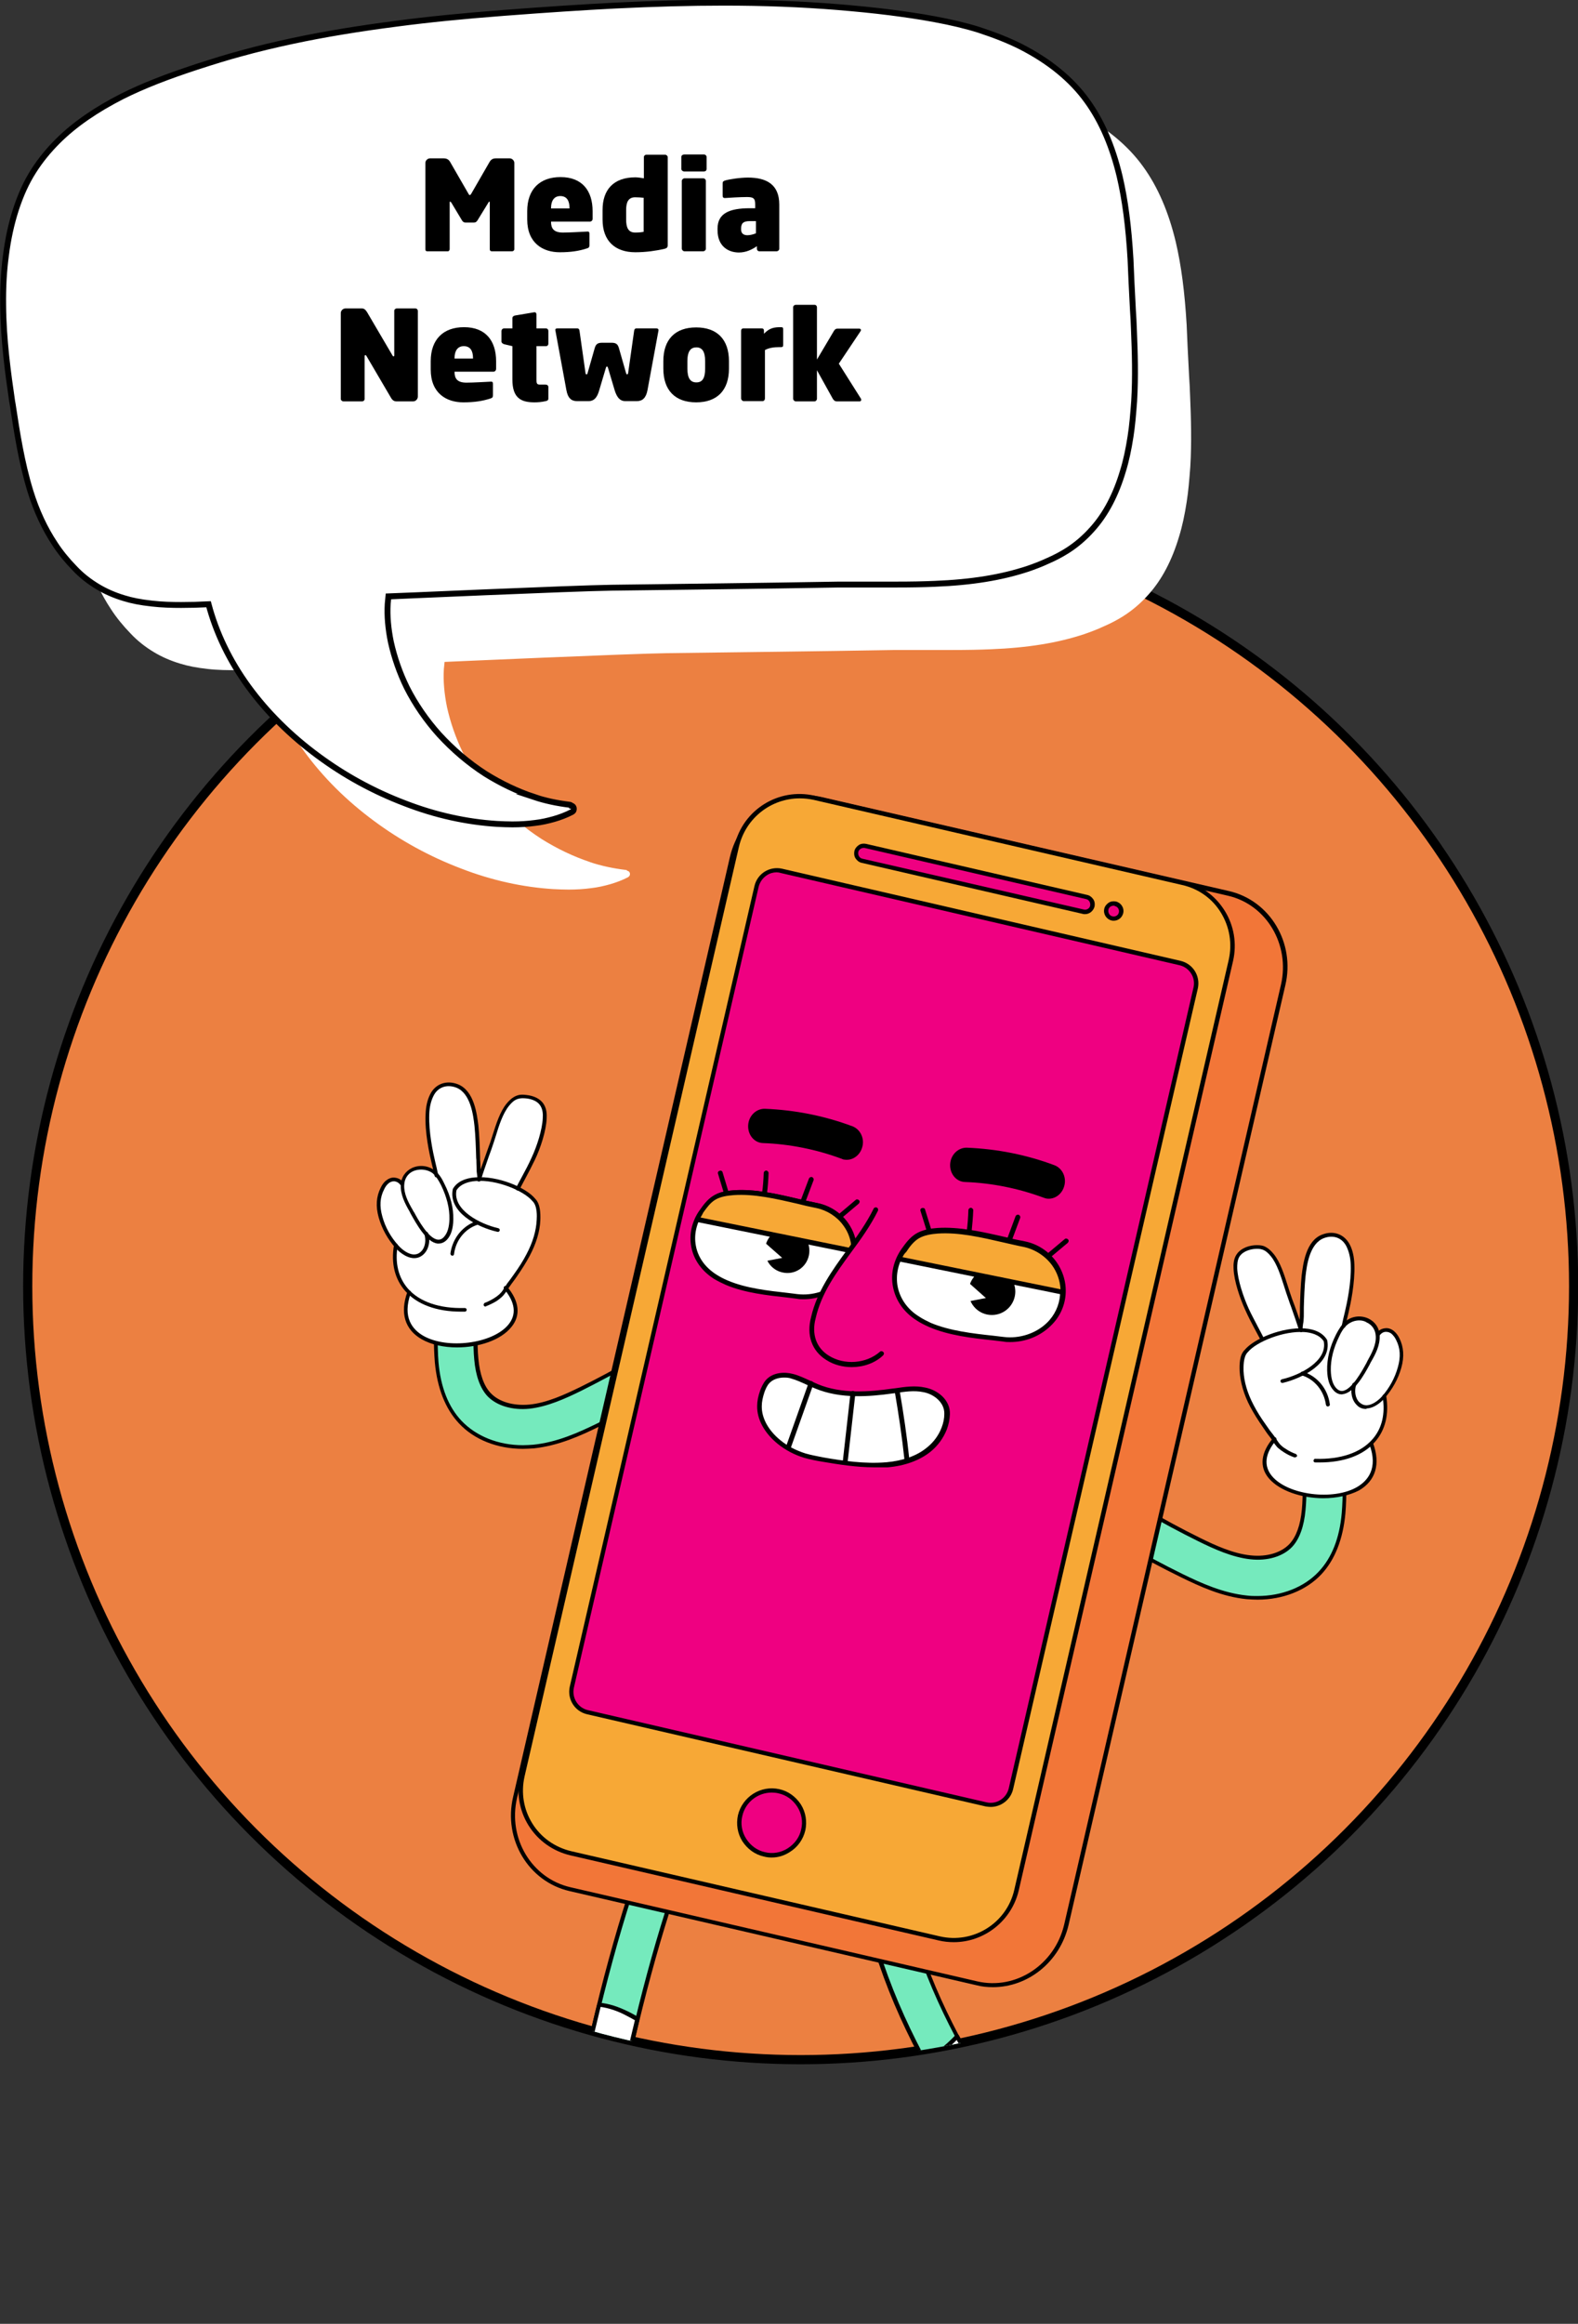
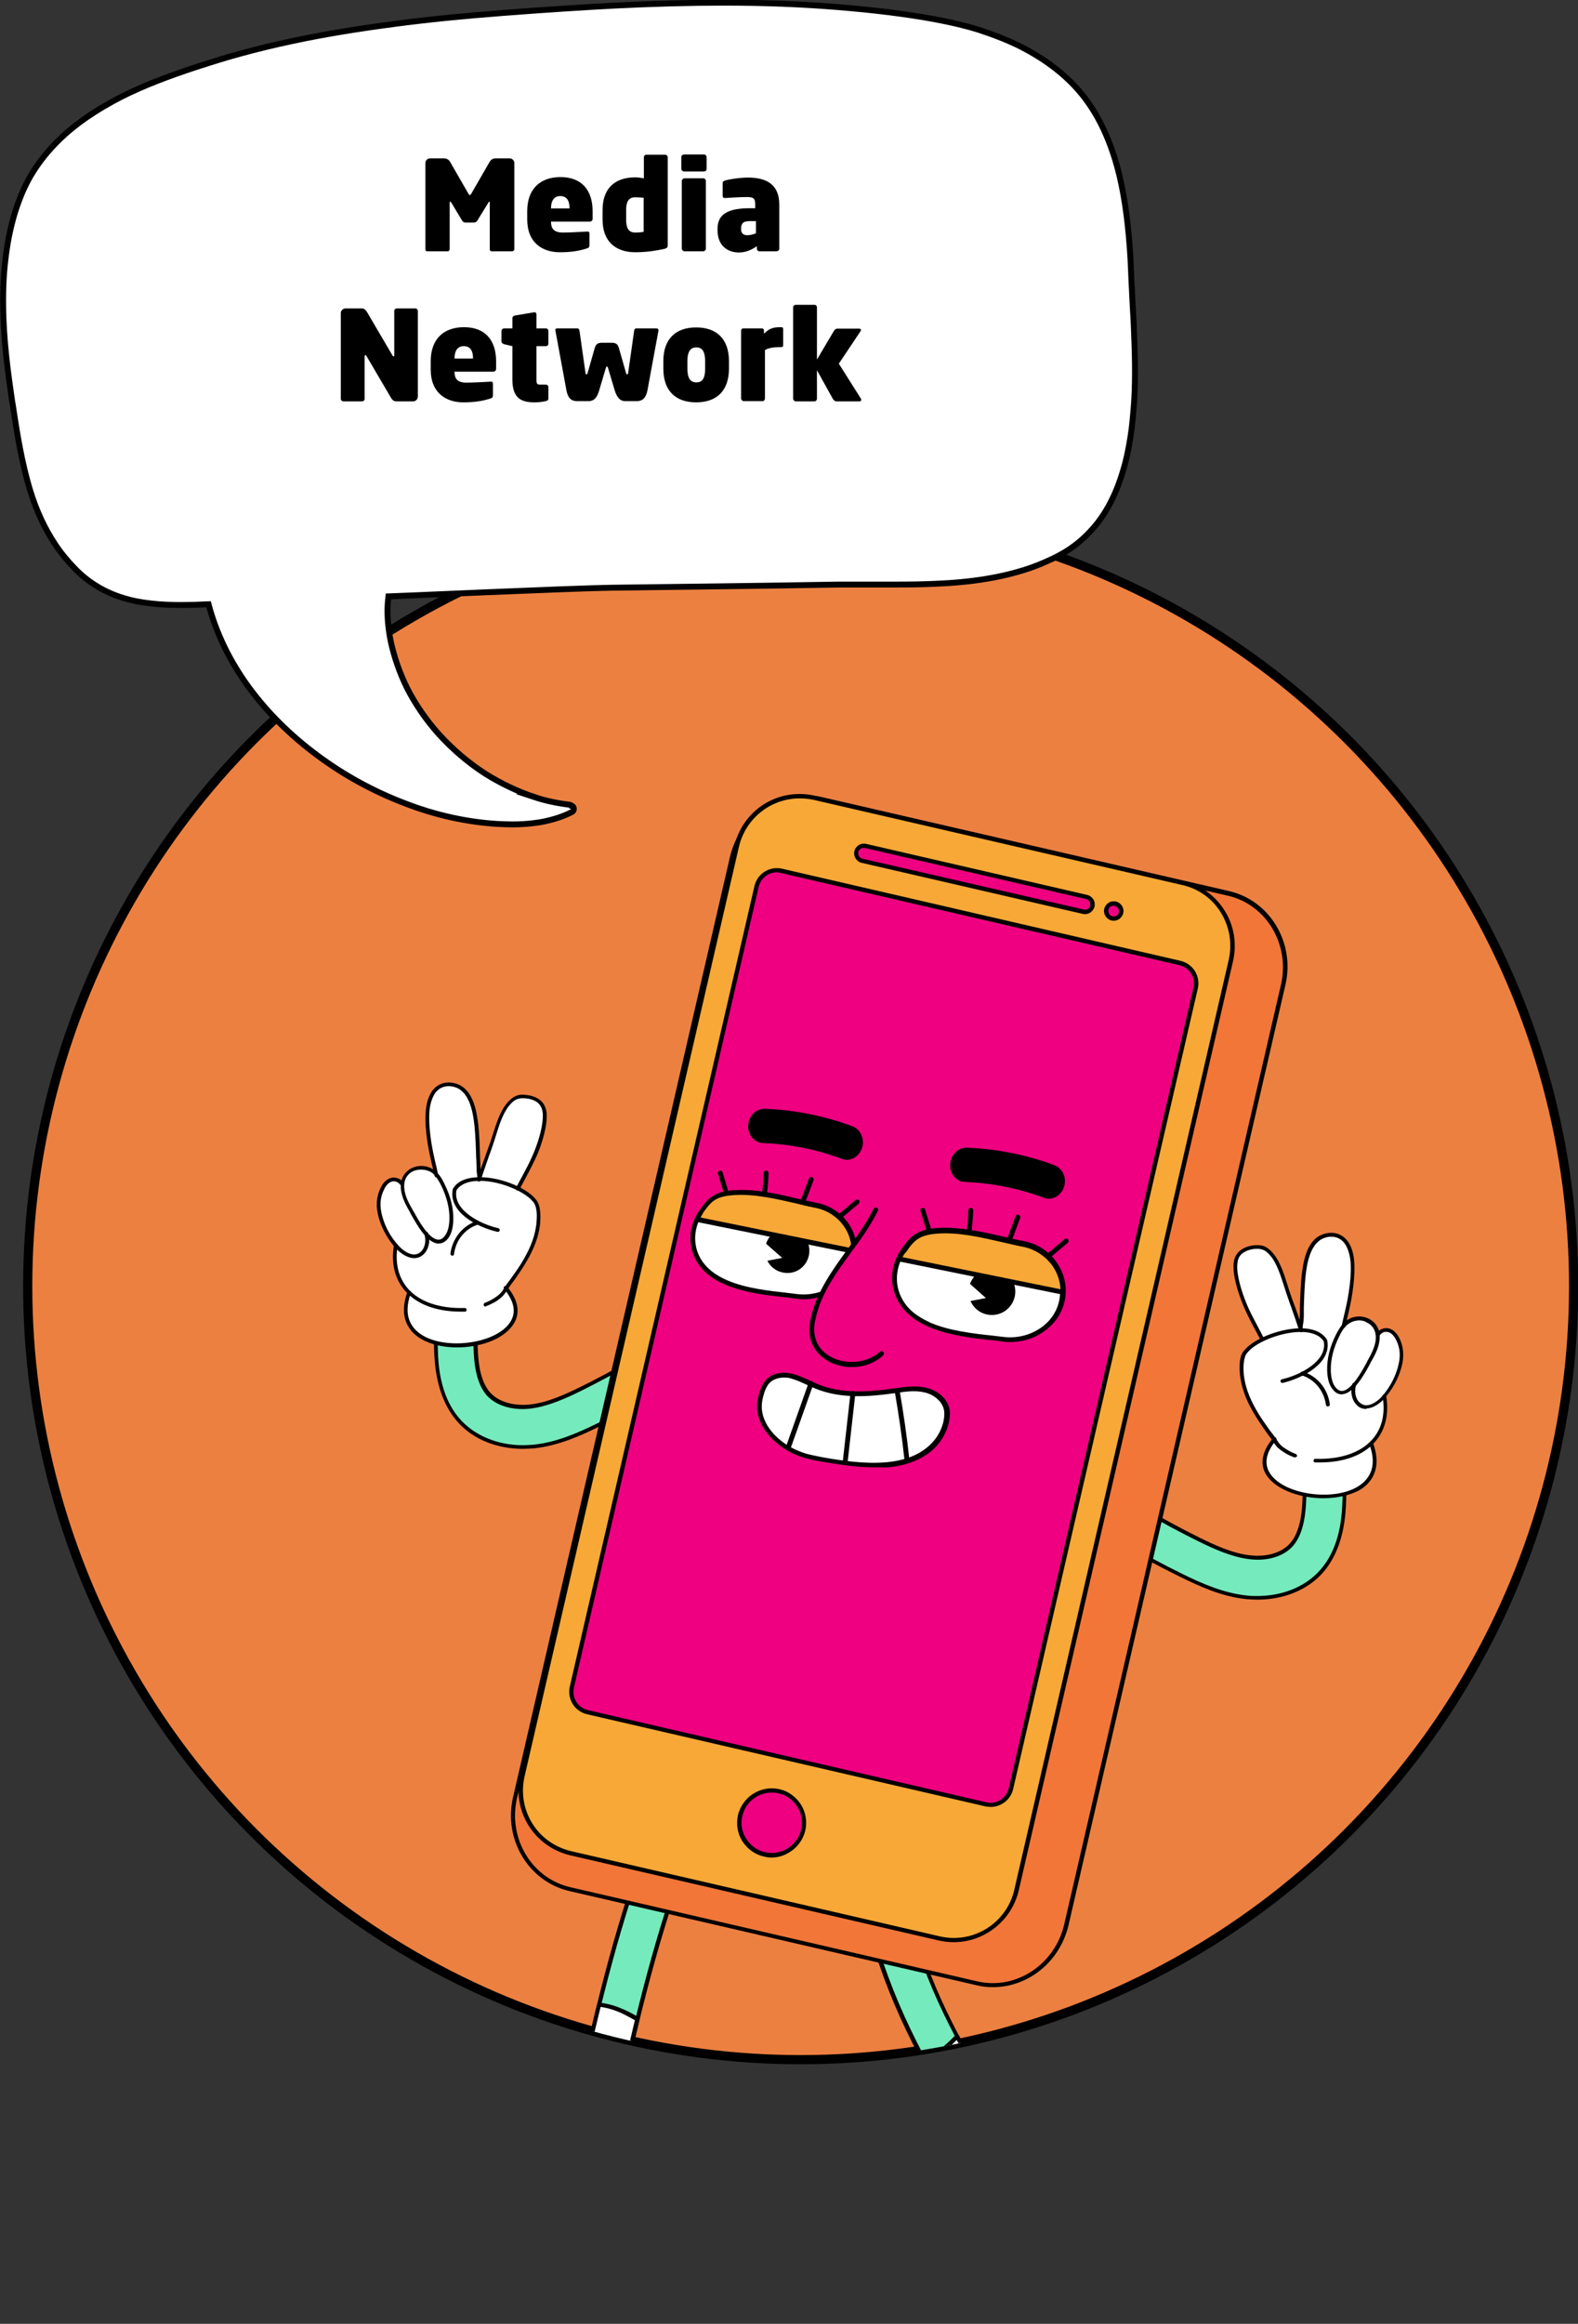
<svg xmlns="http://www.w3.org/2000/svg" xmlns:xlink="http://www.w3.org/1999/xlink" version="1.1" id="Layer_1" x="0px" y="0px" viewBox="0 0 649.2 955.3" style="enable-background:new 0 0 649.2 955.3;" xml:space="preserve">
  <rect x="0" y="0" width="649.2" height="955.3" fill="#333333" stroke="none" />
  <style type="text/css">
	.st0{fill:#EC8041;stroke:#000000;stroke-width:3.774;stroke-miterlimit:10;}
	.st1{clip-path:url(#SVGID_2_);}
	.st2{fill:#75EABD;}
	.st3{fill:#FFFFFF;}
	.st4{fill:#EF0081;}
	.st5{fill:#F27638;}
	.st6{fill:#F7A836;}
	.st7{fill:#FFFFFF;stroke:#000000;stroke-width:2.423;stroke-miterlimit:10;}
	.st8{enable-background:new    ;}
</style>
  <g>
    <circle class="st0" cx="329.4" cy="528.7" r="318" />
    <g>
      <g>
        <g>
          <defs>
            <circle id="SVGID_1_" cx="329.4" cy="528.7" r="318" />
          </defs>
          <clipPath id="SVGID_2_">
            <use xlink:href="#SVGID_1_" style="overflow:visible;" />
          </clipPath>
          <g class="st1">
            <path class="st2" d="M517.4,656.9c-1.5,0-2.9-0.1-4.4-0.2c-10-1-19-5.1-26.7-8.9c-15.7-7.7-31-16.6-45.5-26.5       c-3.8-2.6-4.7-7.7-2.1-11.4c2.6-3.8,7.7-4.7,11.4-2.1c13.8,9.5,28.4,18,43.4,25.3c6.4,3.1,13.8,6.5,21.1,7.3       c6.8,0.7,13-1.1,16.5-4.9c2.9-3.1,4.7-8,5.3-14.7c0.3-3,0.3-6.1,0.4-9.4c0.1-3.9,0.1-8,0.6-12.2c0.5-4.5,4.6-7.8,9.1-7.3       s7.8,4.6,7.3,9.1c-0.4,3.4-0.4,6.9-0.5,10.6c0,3.4-0.1,7-0.4,10.6c-0.9,10.4-4.2,18.7-9.7,24.5       C537,653.2,527.6,656.9,517.4,656.9" />
            <path d="M517.4,657.6c-1.5,0-3-0.1-4.5-0.2c-10.1-1-19.2-5.2-27-9c-15.8-7.7-31.1-16.7-45.6-26.6c-2-1.3-3.3-3.4-3.8-5.8       s0.1-4.8,1.4-6.7c1.4-2,3.4-3.3,5.8-3.8c2.4-0.4,4.8,0.1,6.7,1.4c13.8,9.4,28.3,17.9,43.3,25.3c6.3,3.1,13.7,6.5,20.9,7.2       c6.6,0.7,12.5-1.1,15.9-4.7c2.8-3,4.5-7.8,5.1-14.2c0.3-3,0.3-6.1,0.4-9.3l0,0c0.1-3.9,0.1-8,0.6-12.2c0.5-4.9,5-8.5,9.9-7.9       c4.9,0.5,8.5,5,7.9,9.9c-0.4,3.3-0.4,6.8-0.5,10.5v0.1c0,3.4-0.1,7-0.4,10.6c-1,10.6-4.3,19-9.9,25       C537.4,653.8,527.8,657.6,517.4,657.6 M445.5,607c-0.5,0-0.9,0-1.4,0.1c-2,0.4-3.6,1.5-4.8,3.1c-1.1,1.6-1.5,3.6-1.2,5.6       c0.4,2,1.5,3.7,3.1,4.8c14.4,9.9,29.7,18.8,45.4,26.5c7.6,3.7,16.6,7.8,26.4,8.8c1.5,0.2,2.9,0.2,4.3,0.2       c10,0,19.2-3.6,25.2-10c5.4-5.7,8.6-13.8,9.5-24.1c0.3-3.6,0.4-7.1,0.4-10.5v-0.1c0-3.7,0.1-7.2,0.5-10.6       c0.5-4.1-2.5-7.8-6.6-8.2c-4.1-0.5-7.8,2.5-8.2,6.6c-0.5,4.1-0.5,8.1-0.6,12l0,0c0,3.3-0.1,6.4-0.4,9.5       c-0.6,6.8-2.5,12-5.5,15.2c-3.7,3.9-10.1,5.9-17.2,5.1c-7.4-0.8-14.9-4.2-21.4-7.4c-15-7.4-29.7-15.9-43.5-25.4       C448.4,607.4,447,607,445.5,607" />
            <path class="st3" d="M575.3,550.5c-0.6-1.2-1.2-2-2-2.7c-1-0.8-2.1-1.3-3.1-1.2c-1.1,0-2.1,0.5-2.9,1.3       c-0.1,0.1-0.1,0.1-0.2,0.1c-0.1,0-0.1-0.1-0.2-0.2c-0.5-2.4-2-4.3-4.2-5.3c-2.9-1.3-6.4-0.8-8.9,1.2l-0.1,0.1l-0.1,0.1       c-0.1,0.1-0.2,0.1-0.3,0s-0.1-0.1-0.1-0.2c0.3-1.3,0.6-2.7,1-4.2c0.8-3.4,2.7-12.2,2.4-19.7c-0.1-3-0.7-5.6-1.8-7.8       c-2-4.1-6.3-5.7-10.7-4c-6.4,2.5-7.6,11.9-8.1,16.5c-0.4,3.7-0.6,9.3-0.7,13l-0.1,2.4c0,0.9,0,1.8-0.1,2.8       c0,0.4-0.1,0.8-0.1,1.3v0.2c0,0.1-0.1,0.2-0.2,0.2c-0.1,0-0.2,0-0.2-0.2c-0.8-2.4-1.7-4.9-2.5-7.2l0,0c-0.6-1.7-1.3-3.7-2-5.7       c-0.3-0.9-0.6-1.8-0.9-2.8c-1.4-4.4-3-9.4-5.6-12.6c-0.8-1-2.2-2.5-3.9-3.1c-0.7-0.2-1.5-0.3-2.4-0.3c-0.3,0-0.7,0-1.1,0       c-3.3,0.3-5.9,1.6-7.1,3.7c-1,1.7-1.1,3.7-1,5.4c0.2,4.9,2.5,11.9,4.7,16.7c1.3,2.7,2.7,5.4,4,8c0.7,1.4,1.5,2.8,2.2,4.2       c0,0,0,0.1,0,0.2s-0.1,0.1-0.1,0.1c-2.8,1.4-5.1,3-6.3,4.5c-2,2-2.1,5.8-2,8.4c0.2,4.6,1.7,9.5,4.3,14.5c1.3,2.5,3,5.2,5.2,8.4       c1,1.5,2,2.7,2.8,3.8c0.3,0.4,0.6,0.9,0.9,1.3c0,0.1,0,0.2,0,0.3c-5.8,7.2-4,12.4-1.4,15.5c4.1,4.9,12.7,8,21.9,8l0,0       c5.5,0,10.6-1.2,14.3-3.3c6.5-3.8,8.5-10.3,5.6-18.5c0-0.1,0-0.2,0-0.2c0.3-0.3,0.6-0.7,0.9-1c4.1-4.7,5.7-11,4.5-18.3       c0-0.1,0-0.1,0-0.2c2.8-3.4,5-7.4,6.2-11.6C577.3,557.9,577.1,554,575.3,550.5" />
            <path d="M532.8,599.1c-0.1,0-0.2,0-0.3,0c-1.5-0.5-2.9-1.2-4.3-2.1c-0.8-0.5-1.6-1.1-2.2-1.6c-0.3-0.3-0.6-0.5-0.8-0.8       c-0.6-0.7-1.2-1.5-1.6-2.2c-0.3-0.5-0.7-1.1-1.1-1.6c-0.9-1.1-1.8-2.4-2.8-3.9c-2.3-3.3-3.9-5.9-5.3-8.5       c-2.7-5.1-4.1-10.1-4.4-14.7c-0.1-2.8-0.1-6.7,2.1-8.8c3.8-4.6,15.4-9.4,24.6-8.8c4.4,0.3,7.5,1.9,9.2,4.6       c0,0.1,0.1,0.2,0.1,0.2c2,9.4-9.9,15.6-18.3,17.6c-0.4,0.1-0.8-0.2-0.9-0.6c-0.1-0.4,0.2-0.8,0.6-0.9       c7.5-1.7,18.8-7.5,17.2-15.6c-1.8-2.8-5.3-3.6-7.9-3.8c-8.6-0.6-19.8,4-23.3,8.2c0,0,0,0-0.1,0.1c-1.9,1.9-1.7,6.2-1.7,7.7       c0.2,4.4,1.6,9.2,4.2,14.1c1.3,2.5,2.9,5.1,5.2,8.3c1,1.5,1.9,2.7,2.8,3.8c0.4,0.5,0.8,1.1,1.2,1.7c0.5,0.7,0.9,1.4,1.5,2.1       c0.2,0.3,0.5,0.5,0.7,0.7c0.5,0.5,1.2,1,1.9,1.4c1.2,0.8,2.6,1.5,4,2c0.4,0.2,0.6,0.6,0.5,1       C533.3,598.9,533.1,599.1,532.8,599.1" />
            <path d="M546.3,578.2c-0.4,0-0.7-0.3-0.8-0.7c-0.8-5.8-4.7-10.5-9.9-12.1c-0.4-0.1-0.6-0.5-0.5-1s0.5-0.6,1-0.5       c5.8,1.8,10.2,7,11,13.4C547.2,577.7,546.9,578.1,546.3,578.2C546.4,578.2,546.4,578.2,546.3,578.2" />
            <path d="M519.4,551.4c-0.3,0-0.5-0.2-0.7-0.4c-0.8-1.5-1.6-3-2.4-4.5c-1.4-2.6-2.8-5.3-4-8c-2.2-4.8-4.6-11.9-4.8-16.9       c-0.1-1.8,0-3.9,1.1-5.7c1.3-2.2,4.1-3.7,7.5-4c1.5-0.1,2.7,0,3.7,0.3c1.9,0.7,3.3,2.2,4.2,3.3c2.7,3.3,4.3,8.4,5.7,12.8       c0.3,1,0.6,1.9,0.9,2.8c0.6,1.9,1.3,3.8,2,5.6c0.7,1.9,1.4,3.9,2.1,5.9c0-1,0.1-2,0.1-3c0-0.7,0-1.3,0-2v-0.1       c0.1-3.7,0.3-9.3,0.7-13.1c0.6-4.7,1.7-14.4,8.5-16.9c4.7-1.8,9.2-0.1,11.4,4.3c1.1,2.2,1.7,4.9,1.8,8       c0.3,7.6-1.6,16.4-2.4,19.8c-0.5,2-0.9,3.8-1.3,5.7c-0.1,0.4-0.5,0.7-0.9,0.6c-0.4-0.1-0.7-0.5-0.6-0.9       c0.4-1.9,0.8-3.7,1.3-5.7c0.8-3.4,2.7-12,2.4-19.4c-0.1-2.8-0.7-5.3-1.7-7.4c-1.8-3.7-5.5-5-9.4-3.5c-5.9,2.3-7,11.3-7.5,15.7       c-0.4,3.7-0.6,9.2-0.7,12.9v0.1c0,0.7,0,1.3,0,2c0,1,0,2-0.1,3.1c0,0.4-0.1,0.9-0.2,1.4c-0.1,0.8-0.3,1.9-0.1,2.4       c0.1,0.4-0.1,0.8-0.5,1c-0.4,0.1-0.8-0.1-1-0.5l0,0c-1-3.3-2.2-6.6-3.3-9.8c-0.7-1.8-1.3-3.8-2-5.7c-0.3-0.9-0.6-1.8-0.9-2.8       c-1.4-4.3-2.9-9.2-5.4-12.3c-1.2-1.5-2.3-2.4-3.5-2.8c-0.8-0.3-1.8-0.4-3.1-0.3c-1.4,0.1-4.8,0.7-6.4,3.2       c-0.9,1.5-0.9,3.3-0.9,4.8c0.2,4.8,2.5,11.6,4.6,16.3c1.2,2.7,2.7,5.3,4,7.9c0.8,1.5,1.6,3,2.4,4.6c0.2,0.4,0,0.8-0.3,1       C519.6,551.3,519.5,551.4,519.4,551.4" />
            <path d="M552,573.2c-1.3,0-2.5-0.6-3.5-1.8c-1.6-1.8-2.4-4.4-2.5-8.1c-0.1-4.8,1.1-9.7,3.7-14.8c1-1.9,2.1-3.8,3.8-5.3       c2.7-2.2,6.3-2.6,9.4-1.2c2.8,1.3,4.6,3.9,4.7,7c0.2,4-1.6,7.5-3.7,11.1c-0.1,0.2-0.3,0.6-0.5,1c-2,3.7-6.3,11.5-10.9,12       C552.3,573.2,552.1,573.2,552,573.2 M559.2,542.8c-1.7,0-3.4,0.6-4.8,1.7c-1.5,1.2-2.6,3-3.4,4.8c-2.4,4.8-3.6,9.6-3.5,14.1       c0.1,3.3,0.8,5.6,2.1,7.1c0.9,1,1.8,1.4,2.7,1.3c3.8-0.4,8.1-8.3,9.7-11.2c0.2-0.4,0.4-0.7,0.5-1l0,0c1.9-3.4,3.7-6.8,3.5-10.3       c-0.1-2.6-1.5-4.7-3.8-5.7C561.3,543,560.2,542.8,559.2,542.8" />
            <path d="M562,579.2c-1.5,0-2.8-0.5-3.8-1.6c-2.1-2-2.8-5.6-1.8-8.7c0.1-0.4,0.6-0.6,1-0.5s0.6,0.6,0.5,1       c-0.7,2.2-0.5,5.3,1.4,7.1c0.9,0.8,1.8,1.2,3,1.2c2.3-0.1,4.8-2,6.3-3.7c3-3.4,5.3-7.6,6.5-12c1.2-4.2,1-7.8-0.7-11.1       c-0.5-1.1-1.1-1.8-1.7-2.4c-0.7-0.7-1.6-1-2.5-1c-1.1,0-2,0.6-2.7,1.6c-0.2,0.3-0.7,0.4-1.1,0.2c-0.3-0.2-0.4-0.7-0.2-1.1       c1-1.4,2.3-2.1,3.9-2.2c1.2-0.1,2.5,0.4,3.5,1.3c0.8,0.7,1.5,1.6,2.1,2.8c1.8,3.6,2.1,7.6,0.8,12.2c-1.3,4.6-3.7,8.9-6.9,12.5       c-0.8,1-3.9,4.1-7.4,4.2C562.2,579.2,562.1,579.2,562,579.2" />
            <path d="M542.8,601.2c-0.6,0-1.1,0-1.7,0c-0.4,0-0.8-0.4-0.7-0.8s0.3-0.8,0.8-0.7c10.3,0.3,18.6-2.5,23.4-8       c4-4.5,5.4-10.6,4.2-17.6c-0.1-0.4,0.2-0.8,0.6-0.9s0.8,0.2,0.9,0.6c1.2,7.5-0.3,14-4.6,18.9       C560.9,598.3,552.8,601.2,542.8,601.2" />
            <path d="M544.4,615.9c-8.8,0-18-3-22.4-8.2c-4-4.7-3.3-10.6,1.8-16.6c0.3-0.3,0.8-0.4,1.1-0.1c0.3,0.3,0.4,0.8,0.1,1.1       c-4.6,5.4-5.2,10.5-1.7,14.7c6.5,7.8,25.2,10.2,35,4.5c4.3-2.5,8.8-7.6,5.1-17.5c-0.2-0.4,0.1-0.8,0.5-1c0.4-0.1,0.8,0.1,1,0.5       c3.1,8.5,1.1,15.4-5.8,19.4C555,614.8,549.8,615.9,544.4,615.9" />
            <path class="st2" d="M268.8,565.4c-1.1-4.7-3.9-6.5-8.7-5.7c-6.9,4-14,7.8-21.2,11.3c-6.4,3.1-13.8,6.5-21.1,7.3       c-6.8,0.7-13-1.1-16.5-4.9c-2.9-3.1-4.7-8-5.3-14.7c-0.3-3-0.3-6.1-0.4-9.4c-0.1-3.9-0.1-8-0.6-12.2c-0.5-4.5-4.6-7.8-9.1-7.3       s-7.8,4.6-7.3,9.1c0.4,3.4,0.4,6.9,0.5,10.6c0.1,3.4,0.1,7,0.4,10.6c0.9,10.4,4.2,18.7,9.7,24.5c6.2,6.5,15.6,10.2,25.8,10.2       c1.4,0,2.9-0.1,4.4-0.2c10-1,19-5.1,26.7-8.9c3.2-1.6,12.3-6.5,18.1-9.6C266.7,574.8,270.3,571.5,268.8,565.4" />
            <path d="M215.1,595.6c-10.5,0-20.1-3.8-26.3-10.5c-5.6-6-8.9-14.4-9.9-25c-0.3-3.6-0.4-7.2-0.4-10.6v-0.1       c-0.1-3.7-0.1-7.2-0.5-10.5c-0.6-4.9,3-9.4,7.9-9.9s9.4,3,9.9,7.9c0.5,4.2,0.5,8.2,0.6,12.2v0.1c0.1,3.3,0.1,6.3,0.4,9.3       c0.6,6.5,2.3,11.3,5.1,14.2c3.4,3.6,9.3,5.3,15.9,4.7c7.2-0.7,14.5-4.1,20.9-7.2c7.1-3.5,14.2-7.3,21.1-11.3       c0.1,0,0.2-0.1,0.3-0.1c5.2-0.9,8.3,1.2,9.6,6.3c1.8,7.1-2.8,10.5-4.9,11.6c-5.2,2.8-14.8,8-18.2,9.7c-7.7,3.8-16.8,7.9-26.9,9       C218,595.5,216.5,595.6,215.1,595.6 M186.9,530.6c-0.3,0-0.6,0-0.8,0c-4.1,0.5-7,4.2-6.6,8.2c0.4,3.4,0.4,6.9,0.5,10.6v0.1       c0.1,3.4,0.1,6.9,0.4,10.5c0.9,10.3,4.1,18.4,9.5,24.1c6,6.3,15.1,10,25.2,10c1.4,0,2.9-0.1,4.3-0.2c9.9-1,18.8-5.1,26.4-8.8       c3.4-1.7,12.9-6.8,18.1-9.6c2.2-1.2,5.6-4,4.1-9.9c-1-4.2-3.4-5.8-7.7-5.2c-7,4-14.1,7.8-21.1,11.3c-6.5,3.2-14,6.6-21.4,7.4       c-7,0.7-13.4-1.2-17.2-5.1c-3-3.2-4.9-8.3-5.5-15.2c-0.3-3-0.3-6.2-0.4-9.4l0.8-0.1h-0.8c-0.1-3.9-0.1-7.9-0.6-12       C193.9,533.4,190.6,530.6,186.9,530.6" />
            <path class="st3" d="M157.1,488.5c0.6-1.2,1.2-2,2-2.7c0.9-0.8,2.1-1.3,3.1-1.2c1.1,0,2.1,0.5,2.9,1.3c0.1,0.1,0.1,0.1,0.2,0.1       s0.1-0.1,0.1-0.2c0.5-2.4,2-4.3,4.2-5.3c2.9-1.3,6.4-0.9,8.9,1.2c0.1,0,0.1,0.1,0.1,0.1l0.1,0.1c0.1,0.1,0.2,0.1,0.3,0       c0.1,0,0.1-0.1,0.1-0.2c-0.3-1.3-0.6-2.7-1-4.2c-0.8-3.4-2.7-12.2-2.4-19.7c0.1-3,0.7-5.6,1.8-7.8c2-4.1,6.3-5.7,10.7-4       c6.4,2.5,7.6,11.9,8.1,16.5c0.4,3.7,0.6,9.3,0.7,13l0.1,2.4c0,0.9,0.1,1.8,0.1,2.8c0,0.4,0.1,0.8,0.1,1.3v0.1       c0,0.1,0.1,0.2,0.2,0.2c0.1,0,0.2,0,0.2-0.1c0.8-2.4,1.7-4.9,2.5-7.2l0,0c0.6-1.7,1.3-3.7,2-5.7c0.3-0.9,0.6-1.8,0.9-2.8       c1.4-4.4,3-9.4,5.6-12.6c0.8-1,2.2-2.5,3.9-3.1c0.7-0.2,1.5-0.4,2.4-0.4c0.3,0,0.7,0,1.1,0c3.3,0.3,5.9,1.6,7.1,3.7       c1,1.7,1.1,3.7,1,5.4c-0.2,4.9-2.5,11.9-4.7,16.7c-1.3,2.7-2.7,5.4-4,8c-0.7,1.4-1.5,2.8-2.2,4.2c0,0,0,0.1,0,0.2       s0.1,0.1,0.1,0.1c2.9,1.4,5.1,3,6.3,4.5c2,2,2.1,5.8,2,8.4c-0.2,4.6-1.7,9.5-4.3,14.5c-1.3,2.5-2.9,5.2-5.2,8.4       c-1,1.5-1.9,2.7-2.8,3.8c-0.3,0.4-0.6,0.9-0.9,1.3c-0.1,0.1-0.1,0.2,0,0.3c5.8,7.2,4,12.4,1.4,15.5c-4.1,4.9-12.7,8-21.9,8l0,0       c-5.5,0-10.6-1.2-14.3-3.3c-6.5-3.8-8.5-10.3-5.6-18.5c0-0.1,0-0.2-0.1-0.2c-0.3-0.3-0.6-0.7-0.9-1c-4.1-4.7-5.7-11-4.5-18.3       c0-0.1,0-0.1-0.1-0.2c-2.9-3.4-5-7.4-6.2-11.6C155.1,495.9,155.4,492,157.1,488.5" />
            <path d="M199.7,537.1c-0.3,0-0.6-0.2-0.7-0.5c-0.1-0.4,0.1-0.8,0.4-1c1.4-0.5,2.7-1.2,4-2c0.8-0.5,1.4-1,1.9-1.4       c0.2-0.2,0.5-0.5,0.7-0.7c0.6-0.6,1-1.3,1.5-2.1c0.4-0.5,0.7-1.1,1.1-1.7c0.9-1.1,1.8-2.4,2.8-3.8c2.3-3.2,3.9-5.8,5.2-8.3       c2.6-4.9,4-9.7,4.2-14.1c0.1-1.4,0.3-5.8-1.7-7.7c0,0,0,0-0.1-0.1c-3.5-4.2-14.7-8.9-23.3-8.2c-2.6,0.2-6.1,1-7.9,3.8       c-1.6,8.1,9.7,13.9,17.2,15.6c0.4,0.1,0.7,0.5,0.6,0.9c-0.1,0.4-0.5,0.7-0.9,0.6c-8.5-1.9-20.4-8.2-18.4-17.6       c0-0.1,0.1-0.2,0.1-0.2c1.6-2.7,4.8-4.3,9.2-4.6c9.2-0.7,20.8,4.1,24.6,8.8c2.1,2.1,2.2,6,2.1,8.8c-0.2,4.7-1.7,9.6-4.4,14.7       c-1.4,2.6-3,5.2-5.3,8.5c-1,1.5-2,2.7-2.8,3.9c-0.4,0.5-0.7,1-1.1,1.6c-0.5,0.8-1,1.5-1.6,2.2c-0.3,0.3-0.6,0.6-0.8,0.8       c-0.6,0.5-1.3,1.1-2.1,1.6c-1.3,0.8-2.8,1.5-4.3,2.1C199.9,537.1,199.8,537.1,199.7,537.1" />
            <path d="M186.1,516.2H186c-0.4-0.1-0.7-0.4-0.7-0.9c0.9-6.4,5.2-11.6,11-13.4c0.4-0.1,0.8,0.1,0.9,0.5c0.1,0.4-0.1,0.8-0.5,1       c-5.3,1.6-9.2,6.4-9.9,12.1C186.8,515.9,186.5,516.2,186.1,516.2" />
            <path d="M213,489.4c-0.1,0-0.2,0-0.4-0.1c-0.4-0.2-0.5-0.6-0.3-1c0.8-1.5,1.6-3.1,2.4-4.5c1.4-2.6,2.8-5.2,4-7.9       c2.2-4.7,4.4-11.5,4.6-16.3c0.1-1.6,0-3.4-0.9-4.9c-1.5-2.6-4.9-3.1-6.4-3.2c-1.3-0.1-2.2,0-3.1,0.3c-1.2,0.4-2.3,1.3-3.5,2.8       c-2.5,3.1-4.1,8-5.4,12.3c-0.3,1-0.6,1.9-0.9,2.8c-0.6,1.9-1.3,3.8-2,5.7c-1.1,3.2-2.3,6.5-3.3,9.8l0,0c-0.1,0.4-0.6,0.6-1,0.5       s-0.6-0.5-0.5-1c0.2-0.5,0-1.6-0.1-2.4c-0.1-0.5-0.1-1-0.1-1.4c0-1-0.1-2-0.1-3c0-0.7,0-1.3-0.1-2v-0.1       c-0.1-3.7-0.3-9.3-0.7-13c-0.5-4.4-1.6-13.4-7.5-15.7c-4-1.5-7.7-0.1-9.4,3.5c-1,2-1.6,4.5-1.7,7.4c-0.3,7.4,1.6,16,2.4,19.4       c0.5,2,0.9,3.8,1.3,5.7c0.1,0.4-0.2,0.8-0.6,0.9c-0.4,0.1-0.8-0.2-0.9-0.6c-0.4-1.8-0.8-3.6-1.3-5.6       c-0.8-3.4-2.8-12.2-2.4-19.8c0.1-3.1,0.7-5.8,1.8-8c2.1-4.4,6.7-6.1,11.4-4.3c6.8,2.6,7.9,12.3,8.5,16.9       c0.4,3.8,0.6,9.4,0.7,13.1v0.1c0,0.7,0,1.4,0.1,2c0,1,0.1,2,0.1,3c0.7-2,1.4-4,2.1-5.9c0.7-1.9,1.3-3.8,2-5.6       c0.3-0.9,0.6-1.8,0.9-2.8c1.4-4.4,3-9.5,5.7-12.8c0.9-1.1,2.3-2.6,4.2-3.3c1-0.4,2.2-0.5,3.7-0.3c3.4,0.3,6.2,1.7,7.5,4       c1.1,1.8,1.2,4,1.1,5.7c-0.2,5-2.5,12.1-4.8,16.9c-1.3,2.7-2.7,5.4-4.1,8c-0.8,1.5-1.6,3-2.4,4.5       C213.6,489.2,213.3,489.4,213,489.4" />
            <path d="M180.5,511.2c-0.2,0-0.3,0-0.5,0c-4.6-0.5-8.8-8.3-10.9-12c-0.2-0.4-0.4-0.7-0.5-1c-2.1-3.6-3.9-7.2-3.7-11.1       c0.1-3.1,1.9-5.7,4.7-7c3.1-1.4,6.8-0.9,9.4,1.2c1.8,1.4,2.9,3.4,3.8,5.3c2.6,5.1,3.8,10.1,3.7,14.8c-0.1,3.7-0.9,6.3-2.5,8.1       C183,510.6,181.8,511.2,180.5,511.2 M173.2,480.8c-1,0-2.1,0.2-3.1,0.6c-2.3,1-3.7,3.1-3.8,5.7c-0.2,3.5,1.5,6.9,3.5,10.3       c0.1,0.3,0.3,0.6,0.6,1c1.6,3,5.9,10.8,9.7,11.2c1,0.1,1.9-0.3,2.7-1.3c1.3-1.5,2-3.8,2.1-7.1c0.1-4.5-1.1-9.2-3.5-14.1       c-0.9-1.7-1.9-3.5-3.4-4.8C176.7,481.3,174.9,480.8,173.2,480.8" />
            <path d="M170.4,517.2c-0.1,0-0.2,0-0.3,0c-3.5-0.2-6.6-3.3-7.4-4.2c-3.2-3.6-5.6-7.9-6.9-12.5c-1.3-4.6-1-8.6,0.8-12.2       c0.6-1.3,1.3-2.2,2.1-2.9c1.1-0.9,2.3-1.4,3.5-1.3c1.6,0.1,2.9,0.8,3.9,2.2c0.2,0.3,0.2,0.8-0.2,1.1c-0.3,0.2-0.8,0.2-1.1-0.2       c-0.7-1-1.6-1.5-2.7-1.6c-0.8,0-1.7,0.3-2.4,1c-0.6,0.5-1.2,1.3-1.7,2.4c-1.7,3.3-1.9,6.9-0.7,11.1c1.2,4.4,3.5,8.5,6.6,11.9       c1.5,1.7,4,3.6,6.3,3.7c1.1,0,2.1-0.3,3-1.2c1.9-1.8,2.1-4.9,1.4-7.1c-0.1-0.4,0.1-0.8,0.5-1s0.8,0.1,1,0.5       c1.1,3.1,0.3,6.7-1.8,8.7C173.1,516.7,171.9,517.2,170.4,517.2" />
            <path d="M189.6,539.2c-10,0-18.1-3-22.9-8.5c-4.3-4.9-5.9-11.4-4.6-18.9c0.1-0.4,0.5-0.7,0.9-0.6s0.7,0.5,0.6,0.9       c-1.2,7,0.3,13.1,4.2,17.6c4.8,5.5,13.1,8.3,23.4,8c0.4,0,0.8,0.3,0.8,0.7s-0.3,0.8-0.7,0.8       C190.7,539.2,190.1,539.2,189.6,539.2" />
            <path d="M188,553.9c-5.4,0-10.6-1.1-14.6-3.4c-6.9-4-8.9-10.8-5.8-19.4c0.1-0.4,0.6-0.6,1-0.5s0.6,0.6,0.4,1       c-3.6,10,0.8,15,5.1,17.5c9.9,5.7,28.5,3.3,35-4.5c3.5-4.2,2.9-9.2-1.7-14.7c-0.3-0.3-0.2-0.8,0.1-1.1s0.8-0.2,1.1,0.1       c5.1,6,5.7,11.9,1.8,16.6C206,551,196.9,553.9,188,553.9" />
            <path class="st2" d="M245.6,876.1c-0.6,0-1.3,0-1.9-0.2c-4.5-0.9-7.5-5.3-6.5-9.9c17.8-88.1,39.4-144.8,67.9-178.4       c3-3.5,8.3-4,11.8-1s4,8.3,1,11.8c-26.6,31.4-47,85.7-64.3,170.9C252.7,873.3,249.4,876,245.6,876.1" />
            <path d="M245.3,876.9c-0.6,0-1.2-0.1-1.8-0.2c-2.4-0.5-4.5-1.9-5.8-3.9s-1.8-4.5-1.4-6.9c17.8-88.2,39.5-145,68.1-178.8       c1.6-1.9,3.8-3,6.3-3.2s4.8,0.6,6.7,2.2c1.9,1.6,3,3.8,3.2,6.3s-0.6,4.8-2.1,6.7c-26.5,31.3-46.9,85.5-64.1,170.5       c-0.9,4.2-4.4,7.2-8.7,7.4C245.5,876.9,245.4,876.9,245.3,876.9 M311.4,685.6c-0.2,0-0.4,0-0.6,0c-2,0.2-3.8,1.1-5.1,2.6       c-28.4,33.5-50,90.1-67.7,178c-0.4,2,0,4,1.1,5.7s2.8,2.8,4.8,3.2c0.6,0.1,1.1,0.2,1.7,0.2c3.5-0.1,6.5-2.6,7.1-6       C270,784,290.4,729.5,317.1,698c1.3-1.5,1.9-3.5,1.8-5.5c-0.2-2-1.1-3.8-2.6-5.1C314.9,686.2,313.2,685.6,311.4,685.6" />
            <path class="st3" d="M258.4,827.9c-3.7-1.9-7.8-3.4-11.9-3.8c-3.2,13.1-6.4,27.1-9.4,41.9c-0.9,4.5,2,8.9,6.5,9.9       c0.6,0.1,1.3,0.2,1.9,0.2c3.8-0.1,7.2-2.8,7.9-6.7c2.8-13.9,5.7-27,8.7-39.3C261,829.3,259.7,828.5,258.4,827.9" />
            <path d="M245.3,876.9c-0.6,0-1.2-0.1-1.8-0.2c-2.4-0.5-4.5-1.9-5.8-3.9s-1.8-4.5-1.4-6.9c3-14.7,6.1-28.9,9.4-42       c0.1-0.4,0.5-0.7,0.9-0.6c3.8,0.3,7.8,1.6,12.2,3.8c1.2,0.6,2.5,1.3,3.9,2.2c0.3,0.2,0.5,0.6,0.4,0.9       c-3,12.3-5.9,25.5-8.7,39.3c-0.9,4.2-4.4,7.2-8.7,7.4C245.5,876.9,245.4,876.9,245.3,876.9 M247.1,825       c-3.2,12.9-6.3,26.8-9.2,41.2c-0.4,2,0,4,1.1,5.7s2.8,2.8,4.8,3.2c0.6,0.1,1.1,0.2,1.7,0.2c3.5-0.1,6.5-2.6,7.1-6       c2.8-13.6,5.6-26.7,8.6-38.8c-1.2-0.7-2.3-1.3-3.3-1.8C254,826.6,250.5,825.5,247.1,825" />
            <path class="st4" d="M453.2,901.6c-1.2-1.9-2.9-3-5.1-3.5c-0.1,0-0.1,0-0.1-0.1c-3.5-6.9-12.9-22.7-18.5-30.4c0,0,0-0.1,0-0.2       c0.9-3.3,0.4-6.6-1.4-9.3c-3.4-5.2-9.3-7-15.3-4.5c-6.5,2.6-12.4,6.3-17.7,10.8c-5.4,4.6-8.7,9.2-10.1,14       c-1.9,6.4-0.7,11.2,3.5,14.5c2,1.5,5.1,1.5,7.4,1.2c0.9-0.1,1.8-0.3,2.7-0.5l0,0c0.1,0,0.2,0,0.2,0.1c1.6,2.9,5,8.9,4,13.8       c0,0,0,0.1-0.1,0.1c-1.5,1.1-2.9,2.3-4.1,3.7l-0.1,0.1c-2,0.6-3.8,1.3-5.5,2.3c-6.4,3.7-11.3,9.5-12.7,15.1       c-0.8,3.2-0.5,6.2,0.8,9c0,0.1,0,0.2,0,0.2c-2.4,3.5-1.6,8.4,1.9,11.5c1.8,1.6,6.7,3.7,9,4.1c5.8,1,11.6,1.2,17.2,0.4       c14.1-1.9,26.5-9.2,35.9-21.2c3.5-4.5,7.8-12,9.4-18.5C455.7,909.5,455.2,904.7,453.2,901.6" />
            <path d="M393.6,895c-2.1,0-4-0.4-5.4-1.5c-4.4-3.4-5.7-8.5-3.8-15.2c1.4-4.9,4.8-9.6,10.2-14.3c5.3-4.6,11.3-8.3,17.9-10.9       c6.3-2.6,12.5-0.8,16.1,4.7c3.6,5.6,1.9,13.2-4,17.7c-0.4,0.3-0.9,0.2-1.2-0.2c-0.3-0.4-0.2-0.9,0.2-1.2       c5.2-3.9,6.8-10.6,3.6-15.4c-3.2-4.9-8.4-6.4-14-4.1c-6.3,2.6-12.2,6.2-17.4,10.6c-5.2,4.5-8.4,8.9-9.7,13.5       c-1.7,5.9-0.6,10.4,3.2,13.4c4.1,3.2,15-0.8,17.1-3.2c0.3-0.3,0.8-0.4,1.2-0.1c0.4,0.3,0.4,0.8,0.1,1.2       C405.8,892.1,399,895,393.6,895" />
            <path d="M398.5,946.9c-4.9,0-13.2-1-17.1-7.5c-2-3.3-2.5-6.8-1.6-10.7c1.5-5.8,6.4-11.7,13-15.5c9.5-5.5,22.4-4.3,30.8,2.6       c0.4,0.3,0.4,0.8,0.1,1.2c-0.3,0.3-0.8,0.4-1.2,0.1c-7.9-6.5-20-7.6-28.9-2.5c-6.2,3.6-10.9,9.1-12.2,14.5       c-0.9,3.4-0.4,6.5,1.4,9.4c4.1,6.7,13.8,6.9,17.7,6.6c23.6-1.5,44.5-21,47.6-44.4c-0.5-2.1-12.3-22.5-19.5-32.7       c-0.3-0.4-0.2-0.9,0.2-1.2c0.4-0.3,0.9-0.2,1.2,0.2c6.4,8.9,20.1,31.9,19.9,33.8c-1.5,11.7-7.5,22.8-16.7,31.5       c-9.2,8.6-20.8,13.8-32.5,14.5C400,946.9,399.3,946.9,398.5,946.9" />
            <path d="M398.9,912.5c-0.2,0-0.4-0.1-0.5-0.2c-0.4-0.3-0.4-0.8-0.1-1.2c4.4-5.2,10.7-8.1,17.9-8.1c0.1,0,0.1,0,0.2,0       c0.5,0,0.8,0.4,0.8,0.8s-0.4,0.8-0.8,0.8c-0.1,0-0.1,0-0.2,0c-6.7,0-12.6,2.7-16.6,7.5C399.3,912.4,399.1,912.5,398.9,912.5" />
            <path d="M403.1,908.5c0,0-0.1,0-0.2,0c-0.5-0.1-0.8-0.5-0.7-1c0.9-4.7-2.4-10.6-4-13.5c-0.2-0.4-0.1-0.9,0.3-1.1       c0.4-0.2,0.9-0.1,1.1,0.3c1.7,3,5.2,9.3,4.2,14.6C403.9,908.2,403.5,908.5,403.1,908.5" />
            <path d="M402.1,955.3c-3.3,0-6.7-0.3-10.1-0.9c-2.5-0.4-7.4-2.6-9.3-4.3c-3.9-3.4-4.7-8.8-1.9-12.6c0.3-0.4,0.8-0.5,1.2-0.2       c0.4,0.3,0.5,0.8,0.2,1.2c-2.3,3.1-1.6,7.5,1.6,10.3c1.7,1.5,6.4,3.5,8.5,3.9c20.2,3.5,39.1-3.9,52-20.4       c4.1-5.3,7.9-12.7,9.2-18.1c1.1-4.6,0.7-9.2-1.2-12c-1.1-1.7-2.6-2.7-4.6-3c-0.5-0.1-0.8-0.5-0.7-1c0.1-0.5,0.5-0.8,1-0.7       c2.4,0.4,4.3,1.7,5.7,3.8c2.1,3.2,2.6,8.2,1.4,13.3c-1.6,6.6-5.9,14.2-9.5,18.7C434.6,947.6,419.1,955.3,402.1,955.3" />
            <path class="st2" d="M407.8,885.7c-2.9,0.1-5.8-1.3-7.4-4c-18.5-30-32.2-53.8-41.7-86.7c-11.4-39.7-8.6-78.2,8-108.3       c2.2-4,7.3-5.5,11.4-3.3c4,2.2,5.5,7.3,3.3,11.4c-19.5,35.4-12.5,75.1-6.6,95.6c8.9,31,21.6,52.8,39.9,82.6       c2.4,3.9,1.2,9.1-2.7,11.5C410.6,885.2,409.2,885.7,407.8,885.7" />
            <path d="M407.5,886.5c-3.2,0-6.2-1.7-7.9-4.4c-18.5-30-32.3-53.9-41.8-86.9c-11.5-40-8.6-78.7,8.1-109c2.5-4.4,8-6.1,12.5-3.6       c2.1,1.2,3.7,3.1,4.4,5.5s0.4,4.8-0.8,7c-19.3,35.1-12.4,74.6-6.5,95c8.9,30.9,21.5,52.7,39.8,82.4c1.3,2.1,1.7,4.6,1.1,7       s-2,4.4-4.1,5.7c-1.4,0.8-3,1.3-4.5,1.4C407.7,886.5,407.6,886.5,407.5,886.5 M374.1,683.2c-2.7,0-5.2,1.4-6.6,3.9       c-16.5,29.9-19.3,68.2-7.9,107.7c9.4,32.8,23.2,56.6,41.6,86.5c1.4,2.3,3.9,3.7,6.6,3.6c1.3,0,2.6-0.4,3.7-1.1       c1.7-1,2.9-2.7,3.4-4.7s0.1-4-0.9-5.7c-18.3-29.8-31-51.7-40-82.8c-5.9-20.7-13-60.6,6.6-96.3c1-1.8,1.2-3.8,0.6-5.7       s-1.8-3.5-3.6-4.5C376.5,683.5,375.3,683.2,374.1,683.2" />
            <path class="st3" d="M414.7,872.9c-8-12.9-14.9-24.4-20.8-35.7c-2.2,2.3-4.6,4.5-7.2,6.4c-1.8,1.3-4.2,2.8-6.5,3.4       c6,11.2,12.8,22.5,20.3,34.7c1.6,2.6,4.5,4.1,7.4,4c1.4,0,2.8-0.4,4.1-1.2C415.9,882,417.1,876.9,414.7,872.9" />
            <path d="M407.5,886.5c-3.2,0-6.2-1.7-7.9-4.4c-8-13-14.5-23.8-20.3-34.8c-0.1-0.2-0.1-0.5,0-0.7s0.3-0.4,0.6-0.5       c1.9-0.5,4-1.6,6.3-3.3s4.6-3.8,7-6.3c0.2-0.2,0.5-0.3,0.7-0.2c0.3,0,0.5,0.2,0.6,0.4c5.7,10.8,12.2,21.7,20.8,35.7       c1.3,2.1,1.7,4.6,1.1,7s-2,4.4-4.1,5.7c-1.4,0.8-3,1.3-4.5,1.4C407.7,886.5,407.6,886.5,407.5,886.5 M381.3,847.5       c5.7,10.6,12,21.2,19.8,33.8c1.4,2.3,3.9,3.7,6.6,3.6c1.3,0,2.6-0.4,3.7-1.1c1.7-1,2.9-2.7,3.4-4.7s0.1-4-0.9-5.7       c-8.4-13.6-14.7-24.2-20.3-34.8c-2.2,2.2-4.3,4.1-6.5,5.7C385.1,845.8,383.1,846.9,381.3,847.5" />
            <path class="st4" d="M417.1,864.8c4.3,2.2-20.5,21-19.9,14.4c0,0-5.4,3.6,0.5,6.8s15.9,0.4,20.3-2.7c4.5-3.2,7-14.2,4.7-17.1       C420.3,863.2,417.1,864.8,417.1,864.8" />
            <path d="M398.4,881.5c-0.2,0-0.4,0-0.5,0c-1-0.2-1.6-1.1-1.5-2.2c0-0.5,0.4-0.8,0.9-0.8s0.8,0.4,0.8,0.9c0,0,0,0.4,0.1,0.4       c1.3,0.7,8-3,14-8.3c3.9-3.5,4.9-5.4,4.7-5.8c-0.4-0.2-0.6-0.7-0.4-1.1c0.2-0.4,0.7-0.6,1.1-0.4c0.3,0.2,1.4,0.8,0.8,2.5       C416.8,870.8,403.1,881.5,398.4,881.5" />
            <path class="st4" d="M259,894.8c1.6,0,2.9-0.6,4.1-1.6c2-1.8,3.1-5.2,3-8.8c-1.9-11.8-15.9-17.8-24.2-21.5       c-6.4-2.2-15.4-2.6-21,1.5c-3.3,2.5-4.9,6.3-4.6,11.2c0.4,3.8,2.8,8,6.3,8.8c0.1,0,0.1,0,0.1,0.1c0,0,0,0.1,0,0.2       c-0.6,1.6-1.4,3.1-2.2,4.5c-1.1,2-2.1,4-2.8,6.1c0,0.1-0.1,0.2-0.2,0.2c-0.7,0-1.3,0-1.9,0h-0.1c-6.3-3.4-12.6-5.1-18.7-4.9       c-0.9,0-1.9,0.1-2.8,0.2c-5.2,0.8-10.1,4-13.3,8.6c-2.9,4.1-4,8.9-3.1,13.4c0,0,0.1,0.1,0,0.2c-0.3,1.5-0.2,3.4,0.5,5.1       c0.8,2.4,2.4,4.1,4.1,4.7c0.1,0,0.1,0,0.1,0.1c0.6,0.9,1.2,1.7,2,2.5c9.4,9.2,22.1,14.2,34.4,19.1l2.9,1.2       c5.4,2.5,12.3,3.1,17.3,3.6c2,0.2,4.8,0.4,7.6,0.3c1.3,0,2.5-0.1,3.7-0.3c0.4,0,0.8-0.1,1.3-0.2c5.5-0.4,7.2-1.5,8.8-3.5       c1.2-1.6,1.7-3.6,1.4-5.5c0-0.1,0-0.1,0-0.2l0,0c2.8-6.3,0.9-14.8-0.7-21.7v-0.1c-0.3-1.3-0.6-2.5-0.8-3.7       c-1.2-5.8-2.7-13-2.1-19.5c0-0.1,0.1-0.2,0.2-0.2C258.5,894.8,258.7,894.8,259,894.8" />
            <path d="M177.7,913.6c-0.4,0-0.7-0.3-0.8-0.7c-0.9-4.7,0.2-9.6,3.2-13.8c3.3-4.7,8.4-8,13.7-8.8c18.9-2.3,34.5,13.3,40.4,20.1       c0.3,0.3,0.3,0.9-0.1,1.2c-0.4,0.3-0.9,0.3-1.2-0.1c-5.7-6.6-20.8-21.7-38.9-19.5c-4.9,0.8-9.6,3.8-12.6,8.1       c-2.7,3.9-3.8,8.4-2.9,12.6C178.6,913.2,178.3,913.6,177.7,913.6C177.8,913.6,177.7,913.6,177.7,913.6" />
            <path d="M261.4,940.7c-0.1,0-0.2,0-0.3-0.1c-0.4-0.2-0.6-0.7-0.4-1.1c2.7-6,0.8-14-0.8-21c-0.3-1.3-0.6-2.6-0.9-3.8       c-1.5-7.2-3.4-16.2-1.4-23.9c0.1-0.5,0.6-0.7,1-0.6c0.5,0.1,0.7,0.6,0.6,1c-1.9,7.3,0,16.1,1.4,23.1c0.2,1.2,0.5,2.4,0.8,3.7       c1.6,6.9,3.6,15.5,0.7,22.1C262,940.5,261.7,940.7,261.4,940.7" />
            <path d="M245.1,950.3c-2.3,0-4.5-0.2-6.4-0.3c-6.3-0.6-12.4-1.3-17.5-3.7c-0.9-0.4-1.9-0.8-2.9-1.2       c-12.3-4.9-25.1-10-34.6-19.3c-3.2-3.2-4.6-7.3-3.5-10.3c0.6-1.7,2.2-3.9,6.7-4.5c0,0,0,0,0.1,0c5.1-0.3,9.6,2.3,14,4.7       c1,0.6,1.9,1.1,2.9,1.6c0.4,0.2,0.6,0.7,0.4,1.1c-0.2,0.4-0.7,0.6-1.1,0.3c-1-0.5-2-1.1-2.9-1.6c-4.1-2.3-8.4-4.8-13-4.5       c-2.8,0.3-4.6,1.5-5.3,3.3c-0.8,2.4,0.4,5.9,3.1,8.6c9.3,9,21.9,14.1,34.1,18.9c1,0.4,2,0.8,2.9,1.2c5.3,2.4,12.1,3,17,3.5       c3.1,0.3,7.1,0.6,11.1,0c2.3-0.3,5.9-1.5,6.8-3.3c0.3-0.8,0.1-1.7-0.6-2.7c-0.6-0.8-1.5-1.3-2.1-1.5c-1.1-0.4-2.2-0.6-3.4-0.8       c-0.5-0.1-1-0.2-1.4-0.2c-0.6-0.1-1.2-0.2-1.8-0.3c-2.4-0.4-4.9-0.8-7.1-2.1c-0.4-0.2-0.5-0.7-0.3-1.1s0.7-0.5,1.1-0.3       c1.9,1.1,4.3,1.5,6.6,1.9c0.6,0.1,1.2,0.2,1.9,0.3c0.4,0.1,0.9,0.2,1.4,0.2c1.2,0.2,2.5,0.4,3.7,0.9c1.3,0.5,2.3,1.2,2.9,2.1       c1.4,1.9,1.2,3.4,0.8,4.3c-1.4,3.3-7.4,4.2-8.1,4.3C248.5,950.2,246.8,950.3,245.1,950.3" />
            <path d="M251.4,949.8c-0.4,0-0.8-0.3-0.8-0.8s0.3-0.9,0.8-0.9c5.6-0.4,6.8-1.5,8-3.1s1.9-4.3,0.6-6.4c-1.9-3.1-5.6-4.6-8.2-5.4       c-2.5-0.8-5.1-1.3-7.7-1.9c-1.5-0.3-3-0.6-4.4-1c-4-1-8.1-2.2-11.5-4.9c-3-1.5-6.6-3.8-10.3-6.2c-13.5-8.6-30.3-19.3-38.7-7.6       c-0.9,1.3-1,3.8-0.2,6.1c0.8,2.2,2.1,3.7,3.6,4.1c0.4,0.1,0.7,0.6,0.6,1c-0.1,0.4-0.6,0.7-1,0.6c-2-0.6-3.7-2.5-4.7-5.2       c-1-2.9-0.9-5.9,0.4-7.6c4.1-5.8,10.4-7.3,19-4.5c7.2,2.3,15,7.3,21.9,11.7c3.8,2.4,7.3,4.7,10.3,6.1c0.1,0,0.1,0.1,0.1,0.1       c3.2,2.5,7.1,3.7,10.9,4.6c1.4,0.3,2.9,0.7,4.4,1c2.6,0.5,5.3,1.1,7.9,1.9c2.9,0.9,6.9,2.5,9.1,6.1c1.4,2.3,1.1,5.8-0.7,8.3       C259,948.2,257.2,949.4,251.4,949.8L251.4,949.8" />
            <path d="M232.9,902.7c-0.2,0-0.4-0.1-0.6-0.2c-4.4-4-10.6-6.2-17.1-5.9c-0.4,0-0.9-0.3-0.9-0.8s0.3-0.8,0.8-0.9       c6.9-0.3,13.6,2,18.4,6.3c0.3,0.3,0.4,0.8,0.1,1.2C233.4,902.6,233.2,902.7,232.9,902.7" />
            <path d="M217.8,896.5c-0.1,0-0.1,0-0.2,0c-0.4-0.1-0.7-0.6-0.6-1c0.6-2.3,1.8-4.4,2.9-6.5c1.9-3.6,3.8-7,2.9-11.2       c-0.1-0.5,0.2-0.9,0.6-1c0.4-0.1,0.9,0.2,1,0.6c1,4.9-1,8.7-3,12.4c-1.1,2.1-2.2,4-2.7,6.1       C218.5,896.3,218.2,896.5,217.8,896.5" />
            <path d="M258.8,895.4c-0.4,0-0.7,0-1.1-0.1c-0.5-0.1-0.8-0.5-0.7-0.9s0.5-0.8,0.9-0.7c1.8,0.2,3.2-0.2,4.4-1.3       c1.8-1.6,2.8-4.6,2.7-7.9c-1.7-10.3-13.1-16.1-23.5-20.6c-6-2.1-14.8-2.5-20,1.4c-3.1,2.3-4.5,5.8-4.2,10.3       c0.4,3.6,2.7,7.6,5.9,7.9c0.5,0.1,0.8,0.5,0.7,0.9s-0.5,0.8-0.9,0.7c-4.1-0.5-6.8-5.2-7.3-9.5c-0.3-5.1,1.4-9.2,4.9-11.8       c5.7-4.3,14.9-3.9,21.6-1.6c0,0,0,0,0.1,0c8.4,3.7,22.6,9.8,24.6,22v0.1c0.1,3.8-1.1,7.3-3.2,9.2       C262.1,894.8,260.5,895.4,258.8,895.4" />
            <path d="M222.4,880.8c-0.4,0-0.8-0.3-0.8-0.8c-0.3-3.1,2.8-5.5,5.9-6.3c2.5-0.7,5.1-0.6,7.6-0.4c0.5,0,0.8,0.5,0.8,0.9       c0,0.5-0.4,0.8-0.9,0.8c-2.3-0.2-4.7-0.3-6.9,0.3c-1.9,0.6-4.9,2.3-4.7,4.6C223.3,880.3,223,880.7,222.4,880.8       C222.5,880.8,222.4,880.8,222.4,880.8" />
            <path d="M222.4,929.7c-0.1,0-0.2,0-0.3-0.1c-3-1.4-5.9-3-8.6-4.7c-1.6-0.9-3.2-1.9-4.8-2.8c-0.4-0.2-0.6-0.7-0.3-1.1       c0.2-0.4,0.7-0.5,1.1-0.3c1.6,0.9,3.3,1.8,4.8,2.8c2.7,1.6,5.6,3.3,8.5,4.6c0.4,0.2,0.6,0.7,0.4,1.1       C223,929.5,222.7,929.7,222.4,929.7" />
            <path d="M252.4,885.4c-0.2,0-0.4-0.1-0.6-0.3c-2.7-3-6.1-5.4-9.8-7.1c-0.4-0.2-0.6-0.7-0.4-1.1s0.7-0.6,1.1-0.4       c3.9,1.8,7.4,4.4,10.3,7.5c0.3,0.3,0.3,0.9-0.1,1.2C252.8,885.4,252.6,885.4,252.4,885.4" />
            <path d="M189.4,928.7c-0.1,0-0.3,0-0.4-0.1c-0.4-0.2-0.6-0.7-0.4-1.1c1.7-3.3,3.6-6.5,5.7-9.6c0.3-0.4,0.8-0.5,1.2-0.2       s0.5,0.8,0.2,1.2c-2.1,3-4,6.2-5.6,9.4C190.1,928.5,189.8,928.7,189.4,928.7" />
            <path d="M194.5,931.7c-0.1,0-0.3,0-0.4-0.1c-0.4-0.2-0.5-0.7-0.3-1.1c1.4-2.5,2.8-5.1,4-7.7c0.2-0.4,0.7-0.6,1.1-0.4       s0.6,0.7,0.4,1.1c-1.2,2.7-2.6,5.3-4,7.9C195.1,931.6,194.8,931.7,194.5,931.7" />
            <path d="M221.2,944c-0.1,0-0.2,0-0.4-0.1c-0.4-0.2-0.6-0.7-0.4-1.1l4.9-10.1c0.2-0.4,0.7-0.6,1.1-0.4c0.4,0.2,0.6,0.7,0.4,1.1       l-4.9,10.1C221.9,943.8,221.6,944,221.2,944" />
            <path class="st5" d="M505.3,367.3l-167.4-38.6c-16.4-3.8-32.9,6.9-36.8,24L211.9,739c-3.9,17,6.2,33.9,22.6,37.7l167.4,38.7       c16.4,3.8,32.9-6.9,36.8-24L527.9,405C531.8,388,521.7,371.1,505.3,367.3" />
            <path d="M408.5,816.9c-2.3,0-4.5-0.2-6.8-0.8l-167.4-38.7c-16.9-3.9-27.3-21.3-23.2-38.7l89.2-386.4c2-8.5,7-15.7,14.1-20.3       c7.2-4.7,15.6-6.2,23.8-4.3l167.4,38.6c16.9,3.9,27.3,21.3,23.2,38.7l-89.2,386.4C436,806.6,422.9,816.9,408.5,816.9        M331.2,328.8c-5.6,0-11.1,1.6-15.9,4.8c-6.8,4.4-11.5,11.2-13.4,19.2l-89.2,386.4c-3.8,16.5,6,32.9,21.9,36.6L402,814.5       c15.9,3.7,31.9-6.8,35.8-23.3L527,404.8c3.8-16.5-6-33-21.9-36.6l-167.4-38.6C335.5,329,333.4,328.8,331.2,328.8" />
            <path class="st6" d="M486.6,363L335,328c-14.3-3.3-28.5,5.6-31.8,19.9L214.9,730c-3.3,14.3,5.6,28.5,19.9,31.8l151.6,35       c14.3,3.3,28.5-5.6,31.8-19.9l88.2-382.2C509.7,380.5,500.8,366.3,486.6,363" />
            <path d="M392.4,798.4c-2,0-4.1-0.2-6.2-0.7l-151.6-35c-7.1-1.7-13.2-6-17.1-12.2s-5.1-13.6-3.5-20.7l88.2-382.2       c3.4-14.7,18.1-23.9,32.9-20.5l151.6,35c7.1,1.6,13.2,6,17.1,12.2s5.1,13.6,3.5,20.7l-88.2,382.2       C416.1,789.8,404.8,798.4,392.4,798.4 M329,328.2c-11.7,0-22.2,8-25,19.9l-88.2,382.2c-1.5,6.7-0.4,13.5,3.2,19.3       s9.3,9.8,16,11.4l151.6,35c13.8,3.2,27.6-5.4,30.7-19.2l88.2-382.2c1.5-6.7,0.4-13.5-3.2-19.4s-9.3-9.9-16-11.4l-151.6-35       C332.8,328.4,330.9,328.2,329,328.2" />
            <path class="st4" d="M330.5,752.3c-1.6,7.2-8.8,11.6-16,10s-11.6-8.8-10-16s8.8-11.6,16-10C327.7,738,332.1,745.2,330.5,752.3" />
            <path d="M317.5,763.6c-1.1,0-2.1-0.1-3.2-0.4c-3.7-0.8-6.8-3.1-8.9-6.3c-2-3.2-2.6-7-1.8-10.7c1.8-7.6,9.4-12.4,17-10.7       c3.7,0.8,6.8,3.1,8.9,6.3c2,3.2,2.6,7,1.8,10.7c-0.9,3.7-3.1,6.8-6.3,8.8C322.7,762.8,320.2,763.6,317.5,763.6 M317.5,736.9       c-5.7,0-10.8,3.9-12.1,9.6c-0.8,3.2-0.2,6.6,1.6,9.4c1.8,2.8,4.5,4.8,7.7,5.5c3.2,0.8,6.6,0.2,9.4-1.6s4.8-4.5,5.5-7.7       c0.8-3.2,0.2-6.6-1.6-9.4s-4.5-4.8-7.8-5.5C319.4,737,318.4,736.9,317.5,736.9" />
            <path class="st4" d="M405.7,741.7l-164-37.9c-4.6-1.1-7.5-5.7-6.4-10.2l76-329.2c1.1-4.6,5.6-7.5,10.2-6.4l164,37.9       c4.6,1.1,7.5,5.6,6.4,10.2l-76,329.2C414.9,739.8,410.3,742.7,405.7,741.7" />
            <path d="M407.6,742.8c-0.7,0-1.4-0.1-2.1-0.2l-164-37.9c-5.1-1.2-8.2-6.2-7.1-11.3l76-329.2c1.2-5.1,6.2-8.2,11.3-7.1l164,37.9       c5.1,1.2,8.2,6.2,7.1,11.3l-76,329.2C415.8,739.8,411.9,742.8,407.6,742.8 M319.5,358.6c-1.4,0-2.8,0.4-4,1.2       c-1.7,1.1-2.9,2.8-3.4,4.8l-76,329.2c-0.9,4.1,1.6,8.2,5.7,9.2l164,37.9c4.1,1,8.2-1.6,9.2-5.7L491,406c1-4.1-1.6-8.2-5.7-9.2       l-164-37.9C320.7,358.7,320.1,358.6,319.5,358.6" />
            <path class="st4" d="M445.7,374.8l-91-21c-1.7-0.4-2.7-2-2.3-3.7c0.4-1.7,2-2.7,3.7-2.3l91,21c1.7,0.4,2.7,2,2.3,3.7       C449,374.1,447.3,375.2,445.7,374.8" />
            <path d="M446.4,375.8c-0.3,0-0.6,0-0.9-0.1l-91-21c-1-0.2-1.9-0.9-2.5-1.8s-0.7-2-0.5-3s0.9-1.9,1.8-2.5s2-0.7,3-0.5l91,21       c1,0.2,1.9,0.9,2.5,1.8s0.7,2,0.5,3C449.8,374.5,448.2,375.8,446.4,375.8 M445.9,373.9c1.2,0.3,2.4-0.5,2.6-1.6       c0.1-0.6,0-1.2-0.3-1.7s-0.8-0.9-1.4-1l-91-21c-0.6-0.1-1.2,0-1.7,0.3s-0.9,0.8-1,1.4s0,1.2,0.3,1.7s0.8,0.9,1.4,1L445.9,373.9       z" />
            <path class="st4" d="M461.2,375.2c-0.4,1.7-2,2.7-3.7,2.3c-1.7-0.4-2.7-2-2.3-3.7c0.4-1.7,2-2.7,3.7-2.3       C460.5,371.9,461.6,373.6,461.2,375.2" />
            <path d="M458.2,378.5c-0.3,0-0.6,0-0.9-0.1c-2.1-0.5-3.5-2.6-3-4.8c0.2-1,0.9-1.9,1.8-2.5s2-0.7,3-0.5c2.1,0.5,3.5,2.6,3,4.8       C461.6,377.3,460,378.5,458.2,378.5 M458.2,372.3c-0.4,0-0.8,0.1-1.2,0.3c-0.5,0.3-0.9,0.8-1,1.4s0,1.2,0.3,1.7s0.8,0.9,1.4,1       c1.2,0.3,2.4-0.5,2.6-1.6c0.3-1.2-0.5-2.4-1.6-2.6C458.5,372.3,458.4,372.3,458.2,372.3" />
            <path class="st3" d="M382.5,544.7c9.3,4,20.7,4.7,30.3,5.8c6.7,0.8,13.7-1.4,18.5-6c7-6.7,7.8-17.3,2.1-25.1       c-2.9-4-7.4-6.9-12.2-7.9c-11.4-2.3-24.1-6.3-35.7-5.5c-3,0.2-6,0.7-8.5,2.3c-2.2,1.4-3.8,3.6-5.3,5.7       c-6.7,9.5-4.3,21.6,5.9,28C379.1,543.1,380.8,543.9,382.5,544.7" />
            <path d="M415.6,551.7c-1,0-1.9,0-2.8-0.2c-1.4-0.2-2.8-0.3-4.2-0.5c-8.6-0.9-18.3-2-26.4-5.5c-1.8-0.8-3.6-1.7-5.1-2.7       c-5.2-3.3-8.6-8.1-9.7-13.7c-1.1-5.4,0.2-11,3.6-15.8c1.7-2.4,3.3-4.5,5.6-6c2.8-1.8,6.3-2.3,9-2.5c9-0.6,18.6,1.6,27.8,3.7       c2.8,0.7,5.5,1.3,8.2,1.8c5.1,1,9.8,4,12.9,8.3c6,8.3,5.1,19.4-2.2,26.4C427.8,549.4,421.8,551.7,415.6,551.7 M382.9,543.8       c7.8,3.3,17.4,4.4,25.8,5.3c1.4,0.2,2.8,0.3,4.2,0.5c6.5,0.8,13.2-1.4,17.7-5.7c6.6-6.3,7.4-16.3,2-23.8       c-2.8-3.8-7-6.5-11.6-7.5c-2.7-0.5-5.4-1.2-8.2-1.8c-9.1-2.1-18.5-4.3-27.2-3.7c-2.5,0.2-5.6,0.6-8,2.1c-2,1.3-3.5,3.2-5,5.5       c-3.1,4.3-4.2,9.4-3.3,14.2c1,5,4.1,9.4,8.8,12.3C379.6,542.2,381.2,543,382.9,543.8" />
            <path d="M417.5,532.9c1.1-5.2-2.3-10.3-7.5-11.3s-10.2,2.3-11.3,7.5c-1.1,5.2,2.3,10.3,7.5,11.3       C411.4,541.4,416.4,538.1,417.5,532.9" />
            <path d="M430.7,517.8c-0.3,0-0.6-0.1-0.8-0.3c-0.4-0.4-0.3-1,0.1-1.4l8-6.7c0.4-0.4,1-0.3,1.4,0.1s0.3,1-0.1,1.4l-8,6.7       C431.2,517.7,430.9,517.8,430.7,517.8" />
            <path d="M415.3,510.8c-0.1,0-0.2,0-0.4-0.1c-0.5-0.2-0.8-0.8-0.6-1.3l3.5-9.4c0.2-0.5,0.8-0.8,1.3-0.6c0.5,0.2,0.8,0.8,0.6,1.3       l-3.5,9.4C416.1,510.6,415.7,510.8,415.3,510.8" />
            <path d="M398.7,507.4h-0.1c-0.5-0.1-0.9-0.6-0.9-1.1c0.4-2.9,0.6-5.9,0.7-8.8c0-0.5,0.5-1,1-1s1,0.5,1,1c-0.1,3-0.4,6-0.7,9       C399.6,507.1,399.2,507.4,398.7,507.4" />
            <path d="M382.5,507.5c-0.4,0-0.8-0.3-1-0.7l-2.8-9c-0.2-0.5,0.1-1.1,0.7-1.2s1.1,0.1,1.2,0.7l2.8,9c0.2,0.5-0.1,1.1-0.7,1.2       C382.7,507.5,382.6,507.5,382.5,507.5" />
            <path class="st6" d="M369.8,517.5c0.5-1.2,1.2-2.3,2-3.4c1.5-2.1,3.1-4.3,5.3-5.8c2.5-1.6,5.5-2.1,8.5-2.3       c11.6-0.8,24.3,3.2,35.8,5.5c4.9,1,9.3,3.9,12.2,7.9c2.6,3.5,3.8,7.7,3.8,11.8L369.8,517.5z" />
            <path d="M437.3,532.2c-0.1,0-0.1,0-0.2,0l-67.5-13.7c-0.3-0.1-0.6-0.3-0.7-0.5c-0.1-0.3-0.1-0.6,0-0.9c0.6-1.3,1.3-2.5,2-3.5       c1.7-2.4,3.3-4.5,5.6-6c2.8-1.8,6.3-2.3,9-2.5c9-0.6,18.6,1.6,27.8,3.7c2.8,0.7,5.5,1.3,8.2,1.8c5.1,1,9.8,4,12.9,8.3       c2.6,3.7,4,7.9,3.9,12.3c0,0.3-0.1,0.6-0.4,0.8C437.7,532.1,437.5,532.2,437.3,532.2 M371.3,516.8l65,13.2       c-0.2-3.6-1.4-7-3.5-9.9c-2.8-3.8-7-6.5-11.6-7.5c-2.7-0.5-5.4-1.2-8.2-1.8c-9.1-2.1-18.5-4.3-27.2-3.7c-2.5,0.2-5.6,0.6-8,2.1       c-2,1.3-3.5,3.2-5,5.5C372.1,515.3,371.7,516,371.3,516.8" />
            <path class="st3" d="M299,527.3c8.9,3.8,19.8,4.5,29,5.6c6.4,0.7,13.1-1.3,17.8-5.8c6.7-6.4,7.5-16.5,2-24       c-2.8-3.9-7.1-6.6-11.7-7.5c-10.9-2.2-23.1-6.1-34.2-5.3c-2.8,0.2-5.7,0.7-8.1,2.2c-2.1,1.4-3.6,3.5-5.1,5.5       c-6.5,9.1-4.1,20.7,5.6,26.8C295.7,525.8,297.3,526.6,299,527.3" />
            <path d="M330.6,534.1c-0.9,0-1.8,0-2.7-0.2c-1.3-0.2-2.6-0.3-4-0.5c-8.2-0.9-17.5-1.9-25.3-5.2c-1.8-0.8-3.4-1.6-4.9-2.5       c-5-3.2-8.3-7.8-9.3-13.1c-1-5.2,0.2-10.5,3.5-15.1c1.6-2.3,3.2-4.4,5.4-5.8c2.7-1.8,6-2.2,8.6-2.4c8.7-0.6,17.8,1.5,26.7,3.6       c2.7,0.6,5.3,1.2,7.8,1.7c4.9,1,9.4,3.9,12.3,7.9c5.8,8,4.9,18.6-2.1,25.3C342.3,531.8,336.6,534.1,330.6,534.1 M299.4,526.4       c7.5,3.2,16.6,4.2,24.7,5.1c1.4,0.2,2.7,0.3,4,0.5c6.3,0.7,12.6-1.3,17-5.5c6.3-6,7.1-15.6,1.9-22.7c-2.6-3.6-6.7-6.2-11.1-7.1       c-2.6-0.5-5.2-1.1-7.9-1.8c-8.7-2-17.7-4.1-26.1-3.5c-2.3,0.2-5.3,0.5-7.7,2c-1.9,1.2-3.3,3.1-4.8,5.2c-2.9,4.1-4,9-3.1,13.6       c0.9,4.8,3.9,8.9,8.5,11.8C296.2,524.9,297.7,525.7,299.4,526.4" />
            <path d="M332.8,516c1-5-2.2-9.8-7.1-10.9s-9.8,2.2-10.8,7.2c-1,5,2.2,9.8,7.1,10.8C327,524.2,331.8,521,332.8,516" />
            <path d="M345.1,501.5c-0.3,0-0.6-0.1-0.8-0.4c-0.4-0.4-0.3-1,0.1-1.4l7.6-6.4c0.4-0.4,1-0.3,1.4,0.1s0.3,1-0.1,1.4l-7.6,6.4       C345.6,501.5,345.4,501.5,345.1,501.5" />
            <path d="M330.4,494.9c-0.1,0-0.2,0-0.4-0.1c-0.5-0.2-0.8-0.8-0.6-1.3l3.4-9c0.2-0.5,0.8-0.8,1.3-0.6c0.5,0.2,0.8,0.8,0.6,1.3       l-3.4,9C331.2,494.7,330.8,494.9,330.4,494.9" />
            <path d="M314.5,491.7h-0.1c-0.5-0.1-0.9-0.6-0.9-1.1c0.4-2.8,0.6-5.6,0.7-8.4c0-0.5,0.5-1,1-1s1,0.5,1,1       c-0.1,2.9-0.3,5.8-0.7,8.6C315.4,491.3,315,491.7,314.5,491.7" />
            <path d="M299,491.8c-0.4,0-0.8-0.3-1-0.7l-2.6-8.6c-0.2-0.5,0.1-1.1,0.7-1.2c0.5-0.2,1.1,0.1,1.2,0.7l2.6,8.6       c0.2,0.5-0.1,1.1-0.7,1.2C299.1,491.8,299,491.8,299,491.8" />
            <path class="st6" d="M286.8,501.2c0.5-1.1,1.1-2.2,1.9-3.2c1.5-2.1,3-4.1,5.1-5.5c2.4-1.5,5.3-2,8.1-2.2       c11.1-0.8,23.3,3.1,34.2,5.3c4.6,0.9,8.9,3.7,11.7,7.5c2.5,3.4,3.7,7.4,3.6,11.3L286.8,501.2z" />
            <path d="M351.4,515.4c-0.1,0-0.1,0-0.2,0l-64.6-13.1c-0.3-0.1-0.6-0.3-0.7-0.5c-0.1-0.3-0.1-0.6,0-0.9c0.6-1.2,1.2-2.4,2-3.4       c1.6-2.3,3.2-4.4,5.4-5.8c2.7-1.8,6-2.2,8.6-2.4c8.7-0.6,17.8,1.5,26.7,3.6c2.7,0.6,5.3,1.2,7.8,1.7c4.9,1,9.4,3.9,12.3,7.9       c2.5,3.5,3.9,7.6,3.8,11.9c0,0.3-0.1,0.6-0.4,0.8C351.9,515.3,351.6,515.4,351.4,515.4 M288.2,500.5l62.1,12.6       c-0.2-3.4-1.3-6.6-3.4-9.4c-2.6-3.6-6.7-6.2-11.1-7.1c-2.6-0.5-5.2-1.1-7.9-1.8c-8.7-2-17.7-4.1-26.1-3.5       c-2.3,0.2-5.3,0.5-7.7,2c-1.9,1.2-3.3,3.1-4.8,5.2C289,499.2,288.6,499.8,288.2,500.5" />
            <path d="M430.5,492.7c3,0.5,6.1-1.4,7.2-4.7c1.3-3.7-0.5-7.7-3.9-9c-11.5-4.3-23.6-6.7-36-7.2c-3.6-0.1-6.7,2.9-6.9,6.8       c-0.2,3.9,2.5,7.2,6.1,7.3c11,0.4,21.9,2.6,32.2,6.4C429.7,492.5,430.1,492.6,430.5,492.7" />
            <path d="M347.4,476.7c3,0.5,6.1-1.4,7.2-4.7c1.3-3.7-0.5-7.7-3.9-9c-11.5-4.3-23.6-6.7-36-7.2c-3.6-0.1-6.7,2.9-6.9,6.8       c-0.2,3.9,2.5,7.2,6.1,7.3c11,0.4,21.9,2.6,32.2,6.4C346.6,476.5,347,476.7,347.4,476.7" />
            <path class="st4" d="M360.4,497.4c-7.4,15.2-21.9,27.2-25.7,44.3c-4.8,17.9,17,24.5,28.1,14.9L360.4,497.4z" />
            <path d="M350.4,562c-3.6,0-7.3-0.9-10.4-2.9c-6-3.7-8.3-10.2-6.3-17.7c2.4-10.5,8.7-19.2,14.8-27.6c4-5.4,8-11,10.9-16.9       c0.2-0.5,0.8-0.7,1.3-0.5s0.7,0.8,0.5,1.3c-3,6.1-7.1,11.8-11.1,17.2c-6,8.2-12.2,16.7-14.5,26.9c-1.8,6.6,0.2,12.3,5.4,15.5       c6.4,4,15.4,3.3,21-1.6c0.4-0.4,1-0.3,1.4,0.1c0.4,0.4,0.3,1-0.1,1.4C359.9,560.4,355.2,562,350.4,562" />
            <path class="st3" d="M388.5,587.2c-1.3,3.4-3.5,6.4-6.4,8.7c-4.8,3.8-11,5.7-17.1,6.2c-8.8,0.8-17.8-0.6-26.5-2.1       c-2.5-0.4-5-0.9-7.4-1.6c-3.9-1.2-7.5-3.1-10.7-5.7c-4.5-3.6-8.1-8.9-8-14.7c0-2,0.5-4.1,1.2-6c0.5-1.5,1.2-2.9,2.2-4.1       c2.5-2.7,6.6-3.1,10.1-2.2s6.7,2.8,10,4.1c9.9,4,20.9,3.4,31.5,1.9c4.3-0.6,8.6-1.3,12.8-0.5c4.8,1,9.5,4.8,9.4,10       C389.6,583.2,389.2,585.3,388.5,587.2" />
            <path d="M359.7,603.2c-7.4,0-14.8-1.2-21.3-2.3c-2.5-0.4-5-0.9-7.5-1.6c-4-1.2-7.8-3.2-11-5.8c-5.4-4.4-8.5-10-8.4-15.5       c0-2,0.4-4,1.2-6.3c0.5-1.3,1.2-3,2.4-4.4c2.9-3.2,7.6-3.4,11.1-2.5c2.4,0.6,4.7,1.7,6.9,2.7c1.1,0.5,2.2,1,3.3,1.5       c9.9,4.1,21.2,3.2,31,1.8l0.9-0.1c4-0.6,8.2-1.2,12.3-0.3c5.2,1,10.4,5.1,10.2,11c-0.1,2.1-0.5,4.2-1.3,6.3       c-1.4,3.5-3.7,6.7-6.7,9.1c-4.5,3.6-10.6,5.8-17.6,6.4C363.3,603.2,361.5,603.2,359.7,603.2 M322.6,566.3       c-2.2,0-4.5,0.6-6.1,2.3c-1,1.1-1.6,2.6-2,3.7c-0.7,2.1-1.1,4-1.1,5.7c-0.1,4.9,2.7,10,7.6,14c3,2.5,6.6,4.3,10.4,5.5       c2.4,0.7,4.8,1.1,7.2,1.6c8,1.4,17.3,2.8,26.2,2c6.6-0.6,12.4-2.6,16.5-6c2.8-2.2,4.9-5.1,6.1-8.3c0.7-1.8,1.1-3.7,1.1-5.6       c0.1-4.7-4.3-8.1-8.6-8.9c-3.8-0.8-7.8-0.2-11.6,0.4l-0.9,0.1c-10,1.4-21.6,2.3-32-2c-1.2-0.5-2.3-1-3.4-1.5       c-2.2-1-4.3-2-6.5-2.6C324.8,566.4,323.7,566.3,322.6,566.3" />
            <path d="M347.7,602.1h-0.1c-0.5-0.1-0.9-0.6-0.9-1.1l3.2-28.3c0.1-0.5,0.6-1,1.1-0.9s0.9,0.6,0.9,1.1l-3.2,28.3       C348.6,601.7,348.2,602.1,347.7,602.1" />
            <path d="M324.4,595.7c-0.1,0-0.2,0-0.3-0.1c-0.5-0.2-0.8-0.8-0.6-1.3l9.2-25.9c0.2-0.5,0.8-0.8,1.3-0.6s0.8,0.8,0.6,1.3       l-9.2,25.9C325.2,595.4,324.8,595.7,324.4,595.7" />
            <path d="M373.1,601c-0.5,0-0.9-0.4-1-0.9c-1-9.4-2.4-18.8-4-28.1c-0.1-0.5,0.3-1.1,0.8-1.2c0.5-0.1,1.1,0.3,1.2,0.8       c1.6,9.3,3,18.8,4,28.2c0.1,0.5-0.3,1-0.9,1.1C373.2,601,373.1,601,373.1,601" />
            <polygon class="st3" points="397.5,526.4 405.6,533.6 396.3,535.4      " />
            <polygon class="st3" points="313.6,509.9 321.8,517.1 312.4,518.9      " />
          </g>
        </g>
      </g>
    </g>
-     <path class="st3" d="M489.6,162.4c-0.1-2.6-0.2-5.2-0.4-7.8l-0.3-5.9c-0.1-2-0.2-3.9-0.3-5.9c-0.1-3.1-0.3-6.1-0.4-9.2   c-0.8-13.5-2.2-24.4-4.5-34.2c-2.9-12.1-7.3-22.5-13.4-30.9c-6.4-8.9-15.6-16.4-27.4-22.4c-5-2.5-10.6-4.7-17-6.8   c-5.4-1.7-11.3-3.1-18.3-4.4c-6.4-1.2-12.9-2.1-18.3-2.8c-7.1-0.9-14.4-1.6-21.7-2.2c-14.8-1.2-30-1.8-46.7-1.8   c-13.9,0-28.5,0.4-44.9,1.2c-13.3,0.7-27.4,1.6-45.6,3c-17,1.3-31,2.7-43.9,4.4c-15.5,2-29.7,4.3-43.3,7.2   c-7,1.5-14.2,3.2-21.4,5.2c-5.2,1.4-10.7,3.1-17.8,5.4c-12.2,4-21.9,7.8-30.6,12.1C62.8,71.9,53.8,78.1,46.8,85   c-3.7,3.7-7.1,7.8-10,12.4c-2.8,4.4-5.2,9.6-7.2,15.8c-1.8,5.6-3.2,11.8-4.1,19c-0.8,6.1-1.2,12.7-1.1,20.2   c0.1,14.1,2,27.9,3.7,39.5l0.2,1.1c1.8,11.9,3.7,24.1,7.3,35.8c2.5,8.1,5.9,15.4,10.1,21.7c2.2,3.4,4.9,6.7,8,9.9   c2.8,3,6.1,5.6,9.8,7.8c3,1.8,6.6,3.4,10.6,4.6c3.2,1,6.8,1.7,11.3,2.2c4.3,0.5,8.5,0.5,12.2,0.5c3.8,0,7.6-0.1,11.3-0.3   c3.1,11.8,8.6,23.2,16.4,33.9c7.6,10.4,17.2,20,28.6,28.4c10.8,8,22.8,14.6,35.7,19.5c12.6,4.9,25.4,7.7,38,8.5   c2.2,0.1,4.3,0.2,6.3,0.2c3.3,0,6.4-0.2,9.3-0.6c2.7-0.3,5.3-0.9,7.8-1.6c2.4-0.7,4.9-1.6,7.4-2.9c0.3-0.2,0.5-0.4,0.7-0.8   c0.1-0.4,0.1-0.9-0.1-1.2c-0.2-0.3-0.5-0.6-0.9-0.6c-0.1-0.2-0.4-0.4-0.8-0.4c-4.9-0.6-9.8-1.6-14.6-3.2h0.1   c-6.9-2.3-13.6-5.5-20-9.5c-7-4.5-13.4-10-19-16.1c-5.3-5.9-9.8-12.4-13.3-19.3l0,0c-3-6.1-5.2-12.5-6.6-18.8   c-1.1-5.4-1.6-10.7-1.3-15.6c0.1-1,0.2-2,0.3-3c0.1,0,76.3-3.4,91.8-3.6c15.6-0.2,31.2-0.4,46.9-0.6c7.3-0.1,14.5-0.2,21.6-0.3   c8.4-0.1,16.7-0.3,25.1-0.4c2.2,0,4.5,0,6.7,0c2.8,0,5.7,0,8.5,0s5.5,0,8.3,0c6.4,0,11.2-0.1,15.8-0.3c15.3-0.6,27.5-2.6,38.4-6.2   c2.6-0.9,5.3-1.9,8.3-3.3c2.8-1.2,5.4-2.6,7.8-4.1c3.8-2.4,7.3-5.4,10.4-8.9c5.5-6.1,9.7-14.1,12.6-23.9c1.3-4.2,2.3-8.9,3.1-14.1   c0.7-4.4,1.1-9.2,1.5-14.6C490.3,181.9,490,171.8,489.6,162.4z" />
    <path class="st7" d="M466.5,135.4c-0.1-2.6-0.2-5.2-0.4-7.8l-0.3-5.9c-0.1-2-0.2-3.9-0.3-5.9c-0.1-3.1-0.3-6.2-0.4-9.2   c-0.8-13.5-2.2-24.4-4.5-34.2c-2.9-12.1-7.3-22.5-13.4-30.9c-6.4-8.9-15.6-16.4-27.4-22.4c-5-2.5-10.6-4.7-17-6.8   c-5.4-1.7-11.3-3.1-18.3-4.4c-6.4-1.2-12.9-2.1-18.3-2.8c-7.1-0.9-14.4-1.6-21.7-2.2c-14.8-1.2-30-1.8-46.7-1.8   c-13.9,0-28.5,0.4-44.9,1.2c-13.3,0.7-27.4,1.6-45.6,3c-17,1.3-31,2.7-43.9,4.4c-15.5,2-29.7,4.3-43.3,7.2   c-7,1.5-14.2,3.2-21.4,5.2c-5.2,1.4-10.7,3.1-17.8,5.4c-12.2,4-22,7.8-30.6,12.1C39.7,45,30.7,51.1,23.7,58.1   c-3.7,3.7-7.1,7.8-10,12.4c-2.8,4.4-5.2,9.6-7.2,15.8c-1.8,5.6-3.2,11.8-4.1,19c-0.8,6.1-1.2,12.7-1.1,20.2   c0.1,14.1,2,27.9,3.7,39.5l0.2,1.1c1.8,11.9,3.7,24.1,7.3,35.8c2.5,8.1,5.9,15.4,10.1,21.7c2.2,3.4,4.9,6.7,8,9.9   c2.8,3,6.1,5.6,9.8,7.8c3,1.8,6.6,3.4,10.6,4.6c3.2,1,6.8,1.7,11.3,2.2c4.3,0.5,8.5,0.6,12.2,0.6c3.8,0,7.6-0.1,11.3-0.3   c3.1,11.7,8.6,23.2,16.4,33.9c7.6,10.4,17.2,20,28.6,28.4c10.8,8,22.8,14.6,35.7,19.5c12.6,4.9,25.4,7.7,38,8.5   c2.2,0.1,4.3,0.2,6.3,0.2c3.3,0,6.4-0.2,9.3-0.6c2.7-0.3,5.3-0.9,7.8-1.6c2.4-0.7,4.9-1.6,7.4-2.9c0.3-0.2,0.6-0.4,0.7-0.8   c0.1-0.4,0.1-0.9-0.1-1.2c-0.2-0.3-0.5-0.6-0.9-0.6c-0.1-0.2-0.4-0.4-0.8-0.4c-4.9-0.6-9.8-1.6-14.6-3.2h0.1   c-6.9-2.3-13.6-5.5-20-9.5c-7-4.5-13.4-10-19-16.1c-5.3-5.9-9.8-12.4-13.3-19.3l0,0c-3-6.1-5.2-12.5-6.6-18.8   c-1.1-5.4-1.6-10.7-1.3-15.6c0.1-1,0.2-2,0.3-3.1c0.1,0,76.3-3.4,91.8-3.6c15.6-0.2,31.2-0.4,46.9-0.6c7.3-0.1,14.5-0.2,21.6-0.3   c8.4-0.1,16.7-0.3,25.1-0.4c2.2,0,4.5,0,6.7,0c2.8,0,5.7,0,8.5,0s5.5,0,8.3,0c6.4,0,11.2-0.1,15.8-0.3c15.3-0.6,27.5-2.6,38.4-6.2   c2.6-0.9,5.3-1.9,8.3-3.3c2.8-1.2,5.4-2.6,7.8-4.1c3.8-2.4,7.3-5.4,10.4-8.9c5.5-6.1,9.7-14.1,12.6-23.9c1.3-4.2,2.3-8.9,3.1-14.1   c0.7-4.4,1.1-9.2,1.5-14.6C467.2,154.9,466.9,144.9,466.5,135.4z" />
    <g class="st8">
      <path d="M196.5,90.5c-0.4,0.7-0.9,1-1.5,1h-3.5c-0.6,0-1.1-0.3-1.5-1l-4.2-7c-0.3-0.5-0.4-0.6-0.6-0.6S185,83,185,83.4v19    c0,0.4-0.3,0.9-0.7,0.9h-8.5c-0.4,0-0.8-0.1-0.8-0.9V67c0-1,0.9-1.9,1.9-1.9h5.7c1.3,0,2.1,0.6,2.6,1.5l7.5,13    c0.2,0.4,0.4,0.6,0.6,0.6s0.4-0.3,0.6-0.6l7.5-13c0.6-1,1.3-1.5,2.6-1.5h5.7c1,0,1.9,0.9,1.9,1.9v35.4c0,0.6-0.5,0.9-0.9,0.9h-8.4    c-0.4,0-0.8-0.2-0.8-0.9v-19c0-0.4,0-0.5-0.2-0.5s-0.2,0.1-0.5,0.6L196.5,90.5z" />
      <path d="M242.7,91.1h-16v0.1c0,2.7,1.1,4.4,4.9,4.4c2.7,0,7.8-0.3,9.8-0.4c0.8-0.1,1.1,0.1,1.1,0.9v4.6c0,0.8-0.2,1.2-1,1.4    c-3.3,1.1-6.8,1.6-11.2,1.6c-6.9,0-13.4-3.7-13.4-13.5v-3.4c0-9,5.2-14,13.7-14c9,0,13.2,5.7,13.2,14V90    C243.8,90.6,243.3,91.1,242.7,91.1z M234.3,85.5c0-3.1-1.2-4.9-3.8-4.9c-2.5,0-3.8,1.9-3.8,4.9v0.2h7.6V85.5z" />
      <path d="M272.9,102.4c-2.7,0.6-6.9,1.3-11.5,1.3c-8.4,0-13.5-4.7-13.5-13.4v-4c0-8.2,4.4-13.4,13.5-13.4c0.8,0,2.4,0.2,3.5,0.4    v-8.7c0-0.6,0.5-1,1-1h7.7c0.6,0,1.1,0.5,1.1,1v36.2C274.7,101.7,274.4,102.1,272.9,102.4z M264.8,81.3c-1-0.1-2.3-0.2-3.5-0.2    c-2.9,0-3.7,2.2-3.7,5.2v4c0,3.1,0.8,5.3,3.7,5.3c1.5,0,2.5-0.1,3.5-0.3V81.3z" />
      <path d="M289.6,70.5h-8.1c-0.6,0-1.2-0.5-1.2-1v-5c0-0.6,0.6-1,1.2-1h8.1c0.6,0,1.1,0.5,1.1,1v5C290.7,70.1,290.2,70.5,289.6,70.5    z M289.3,103.3h-7.7c-0.6,0-1.1-0.6-1.1-1.1V74.4c0-0.6,0.6-1.1,1.1-1.1h7.7c0.6,0,1.1,0.5,1.1,1.1v27.7    C290.5,102.7,289.9,103.3,289.3,103.3z" />
      <path d="M319.5,103.3h-7.1c-0.6,0-1-0.5-1-1v-1.1c-2,1.4-4.5,2.6-7.4,2.6c-4.1,0-8.8-2.3-8.8-9.2V94c0-6.2,4.7-8.4,13.3-8.4h2.2    V84c0-2.5-0.8-3-3.4-3c-2.9,0-7.5,0.3-8.9,0.4c-0.9,0.1-1.1-0.4-1.1-1v-5c0-0.8,0.4-1,1-1.2c1.7-0.5,6.1-1.2,9.4-1.2    c7.5,0,12.9,2.7,12.9,11.1v18.2C320.6,102.8,320.1,103.3,319.5,103.3z M311,90.9h-2.5c-2.6,0-3.6,0.8-3.6,3v0.5    c0,1.7,1.2,2.3,2.6,2.3c1.2,0,2.6-0.4,3.5-0.8V90.9z" />
    </g>
    <g class="st8">
      <path d="M170,165h-6.9c-0.9,0-1.6-0.4-2.2-1.4l-10.1-17.2c-0.2-0.4-0.4-0.4-0.5-0.4c-0.2,0-0.3,0.1-0.3,0.5V164c0,0.6-0.5,1-1,1    h-7.7c-0.6,0-1.1-0.5-1.1-1v-35.3c0-1,0.9-1.9,1.9-1.9h6.8c1,0,1.5,0.6,2.1,1.5l10.4,17.7c0.2,0.4,0.3,0.5,0.5,0.5    s0.3-0.1,0.3-0.5v-18.2c0-0.6,0.5-1,1-1h7.7c0.6,0,1,0.5,1,1V163C171.9,164.1,171,165,170,165z" />
      <path d="M203,152.8h-16v0.1c0,2.7,1.1,4.4,4.9,4.4c2.7,0,7.8-0.3,9.8-0.4c0.8-0.1,1.1,0.1,1.1,0.9v4.6c0,0.8-0.2,1.2-1,1.4    c-3.3,1.1-6.8,1.6-11.2,1.6c-6.9,0-13.4-3.7-13.4-13.5v-3.4c0-9,5.2-14,13.7-14c9,0,13.2,5.7,13.2,14v3.1    C204.1,152.3,203.6,152.8,203,152.8z M194.6,147.2c0-3.1-1.2-4.9-3.8-4.9c-2.5,0-3.8,1.9-3.8,4.9v0.2h7.6V147.2z" />
      <path d="M224.6,142.3h-3.9v13.8c0,1.5,0.2,2,1.4,2h2.4c0.6,0,1.1,0.4,1.1,1v4.8c0,0.6-0.5,0.9-1.1,1c-1.7,0.4-3.3,0.5-4.6,0.5    c-5.5,0-9.1-1.7-9.1-9.4v-13.7l-3.4-0.8c-0.6-0.2-1.1-0.6-1.1-1.1v-4.3c0-0.6,0.5-1.1,1.1-1.1h3.4v-4.2c0-0.6,0.5-1,1.1-1.1    l7.7-1.3c0.9-0.2,1.1,0.4,1.1,1v5.6h3.9c0.6,0,1,0.5,1,1v5.2C225.6,141.9,225.2,142.3,224.6,142.3z" />
      <path d="M270.1,135c0.5,0,0.9,0.3,0.8,0.9l-4.5,24.4c-0.6,3.3-2.1,4.6-4.4,4.6h-4.7c-2.3,0-3.5-1.6-4.4-4.4l-2.8-9.4    c-0.1-0.3-0.2-0.4-0.4-0.4s-0.3,0.1-0.4,0.4l-2.8,9.4c-0.8,2.8-2,4.4-4.4,4.4h-4.7c-2.3,0-3.8-1.2-4.4-4.6l-4.5-24.4    c-0.2-0.7,0.3-0.9,0.8-0.9h8.2c0.5,0,0.8,0.3,0.9,0.9l2.5,17.6c0.1,0.3,0.2,0.4,0.4,0.4s0.3-0.1,0.4-0.4l3-10.5    c0.4-1.2,0.9-2.1,2.9-2.1h4.1c2,0,2.5,0.9,2.9,2.1l3,10.5c0.1,0.3,0.3,0.4,0.4,0.4s0.3-0.1,0.4-0.4l2.5-17.6    c0.1-0.6,0.4-0.9,0.9-0.9H270.1z" />
      <path d="M286.4,165.4c-8.6,0-13.5-4.9-13.5-13.9v-3c0-9,4.9-13.9,13.5-13.9s13.5,4.9,13.5,13.9v3    C299.9,160.5,295,165.4,286.4,165.4z M290.1,148.5c0-4.1-1.3-5.7-3.6-5.7s-3.7,1.5-3.7,5.7v3c0,4.1,1.3,5.7,3.7,5.7    s3.6-1.6,3.6-5.7V148.5z" />
      <path d="M321.3,142.7h-0.7c-2.2,0-4.3,0.3-5.9,1.2v19.9c0,0.6-0.4,1.1-1,1.1H306c-0.6,0-1.1-0.6-1.1-1.1V136c0-0.6,0.3-1,1-1h7.4    c0.7,0,1,0.3,1,1v1.2c2.3-2.4,4.2-2.7,6.9-2.7c0.9,0,1,0.2,1,1v6.3C322.2,142.5,322,142.7,321.3,142.7z" />
      <path d="M353.7,165h-9.5c-0.6,0-1.1-0.3-1.6-1.1l-6.5-11.7v11.7c0,0.6-0.5,1.1-1,1.1h-7.7c-0.6,0-1.1-0.6-1.1-1.1v-37.6    c0-0.6,0.6-1,1.1-1h7.7c0.6,0,1,0.5,1,1v21.5l7-11.8c0.5-0.8,1-0.9,1.5-0.9h8.9c0.5,0,0.7,0.3,0.7,0.6c0,0.2-0.1,0.3-0.2,0.5    l-8.9,13.3l9.1,14.4c0.1,0.2,0.1,0.3,0.1,0.4C354.4,164.6,354.1,165,353.7,165z" />
    </g>
  </g>
</svg>